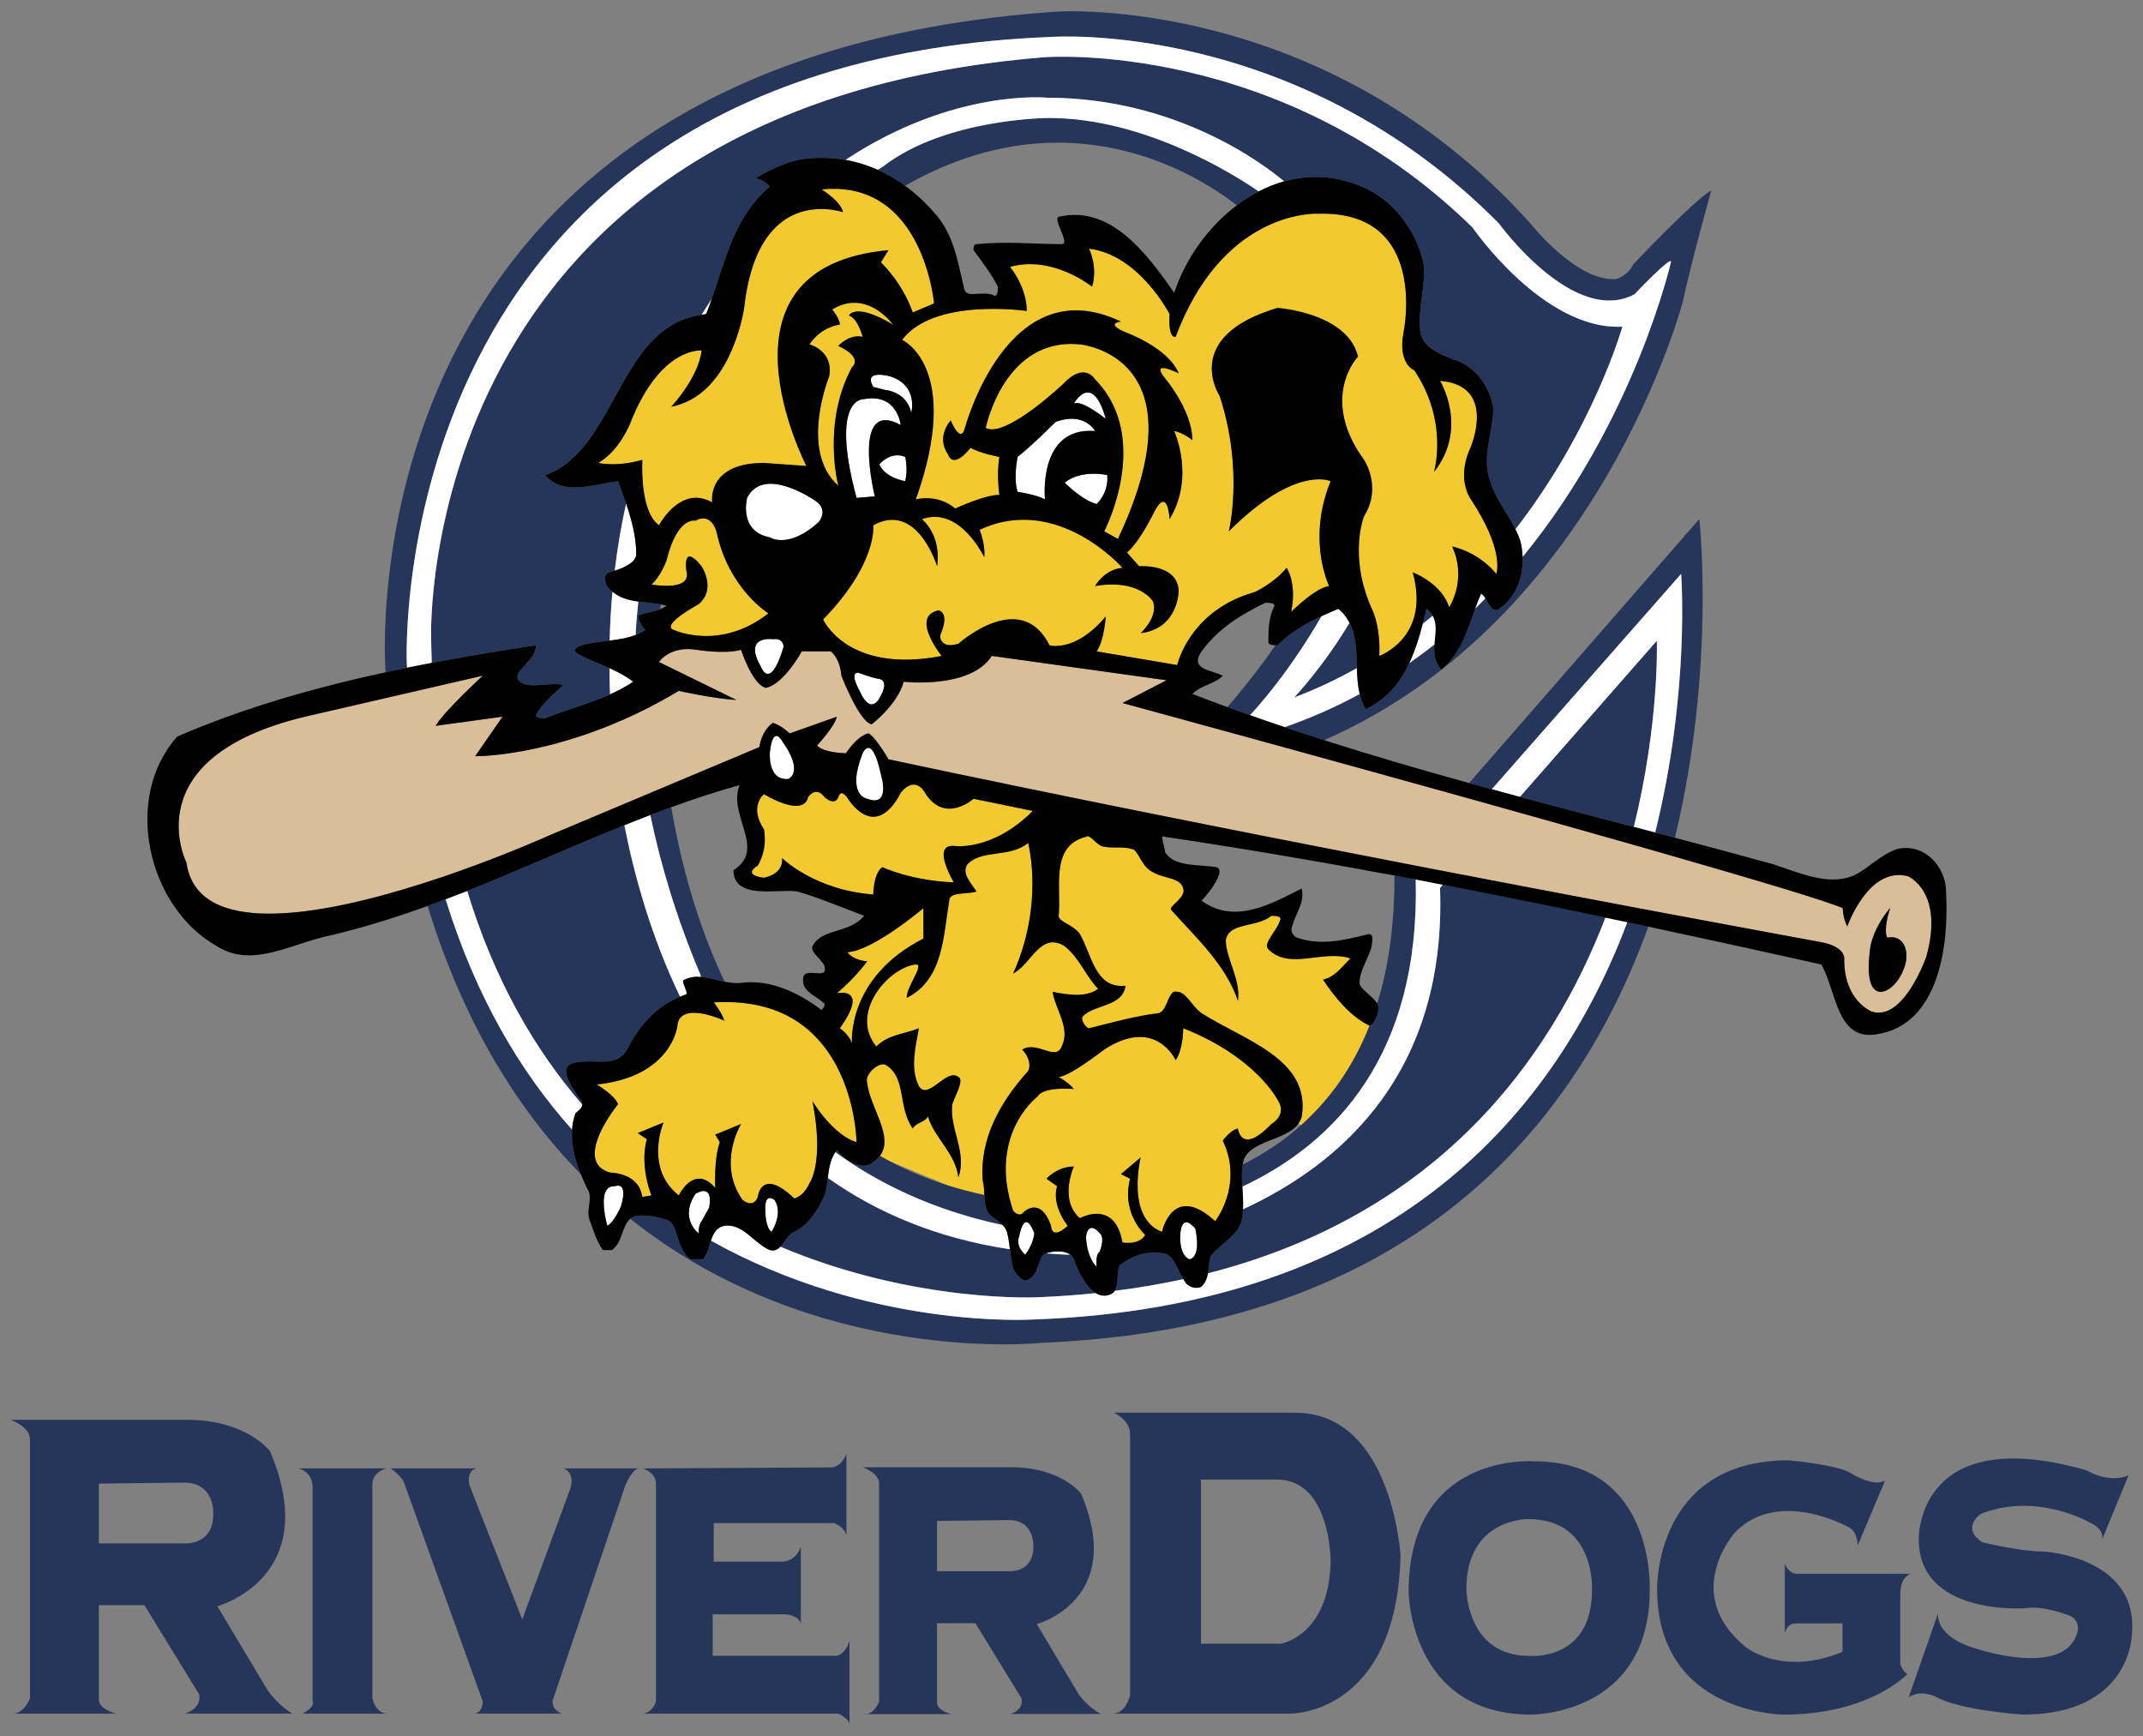
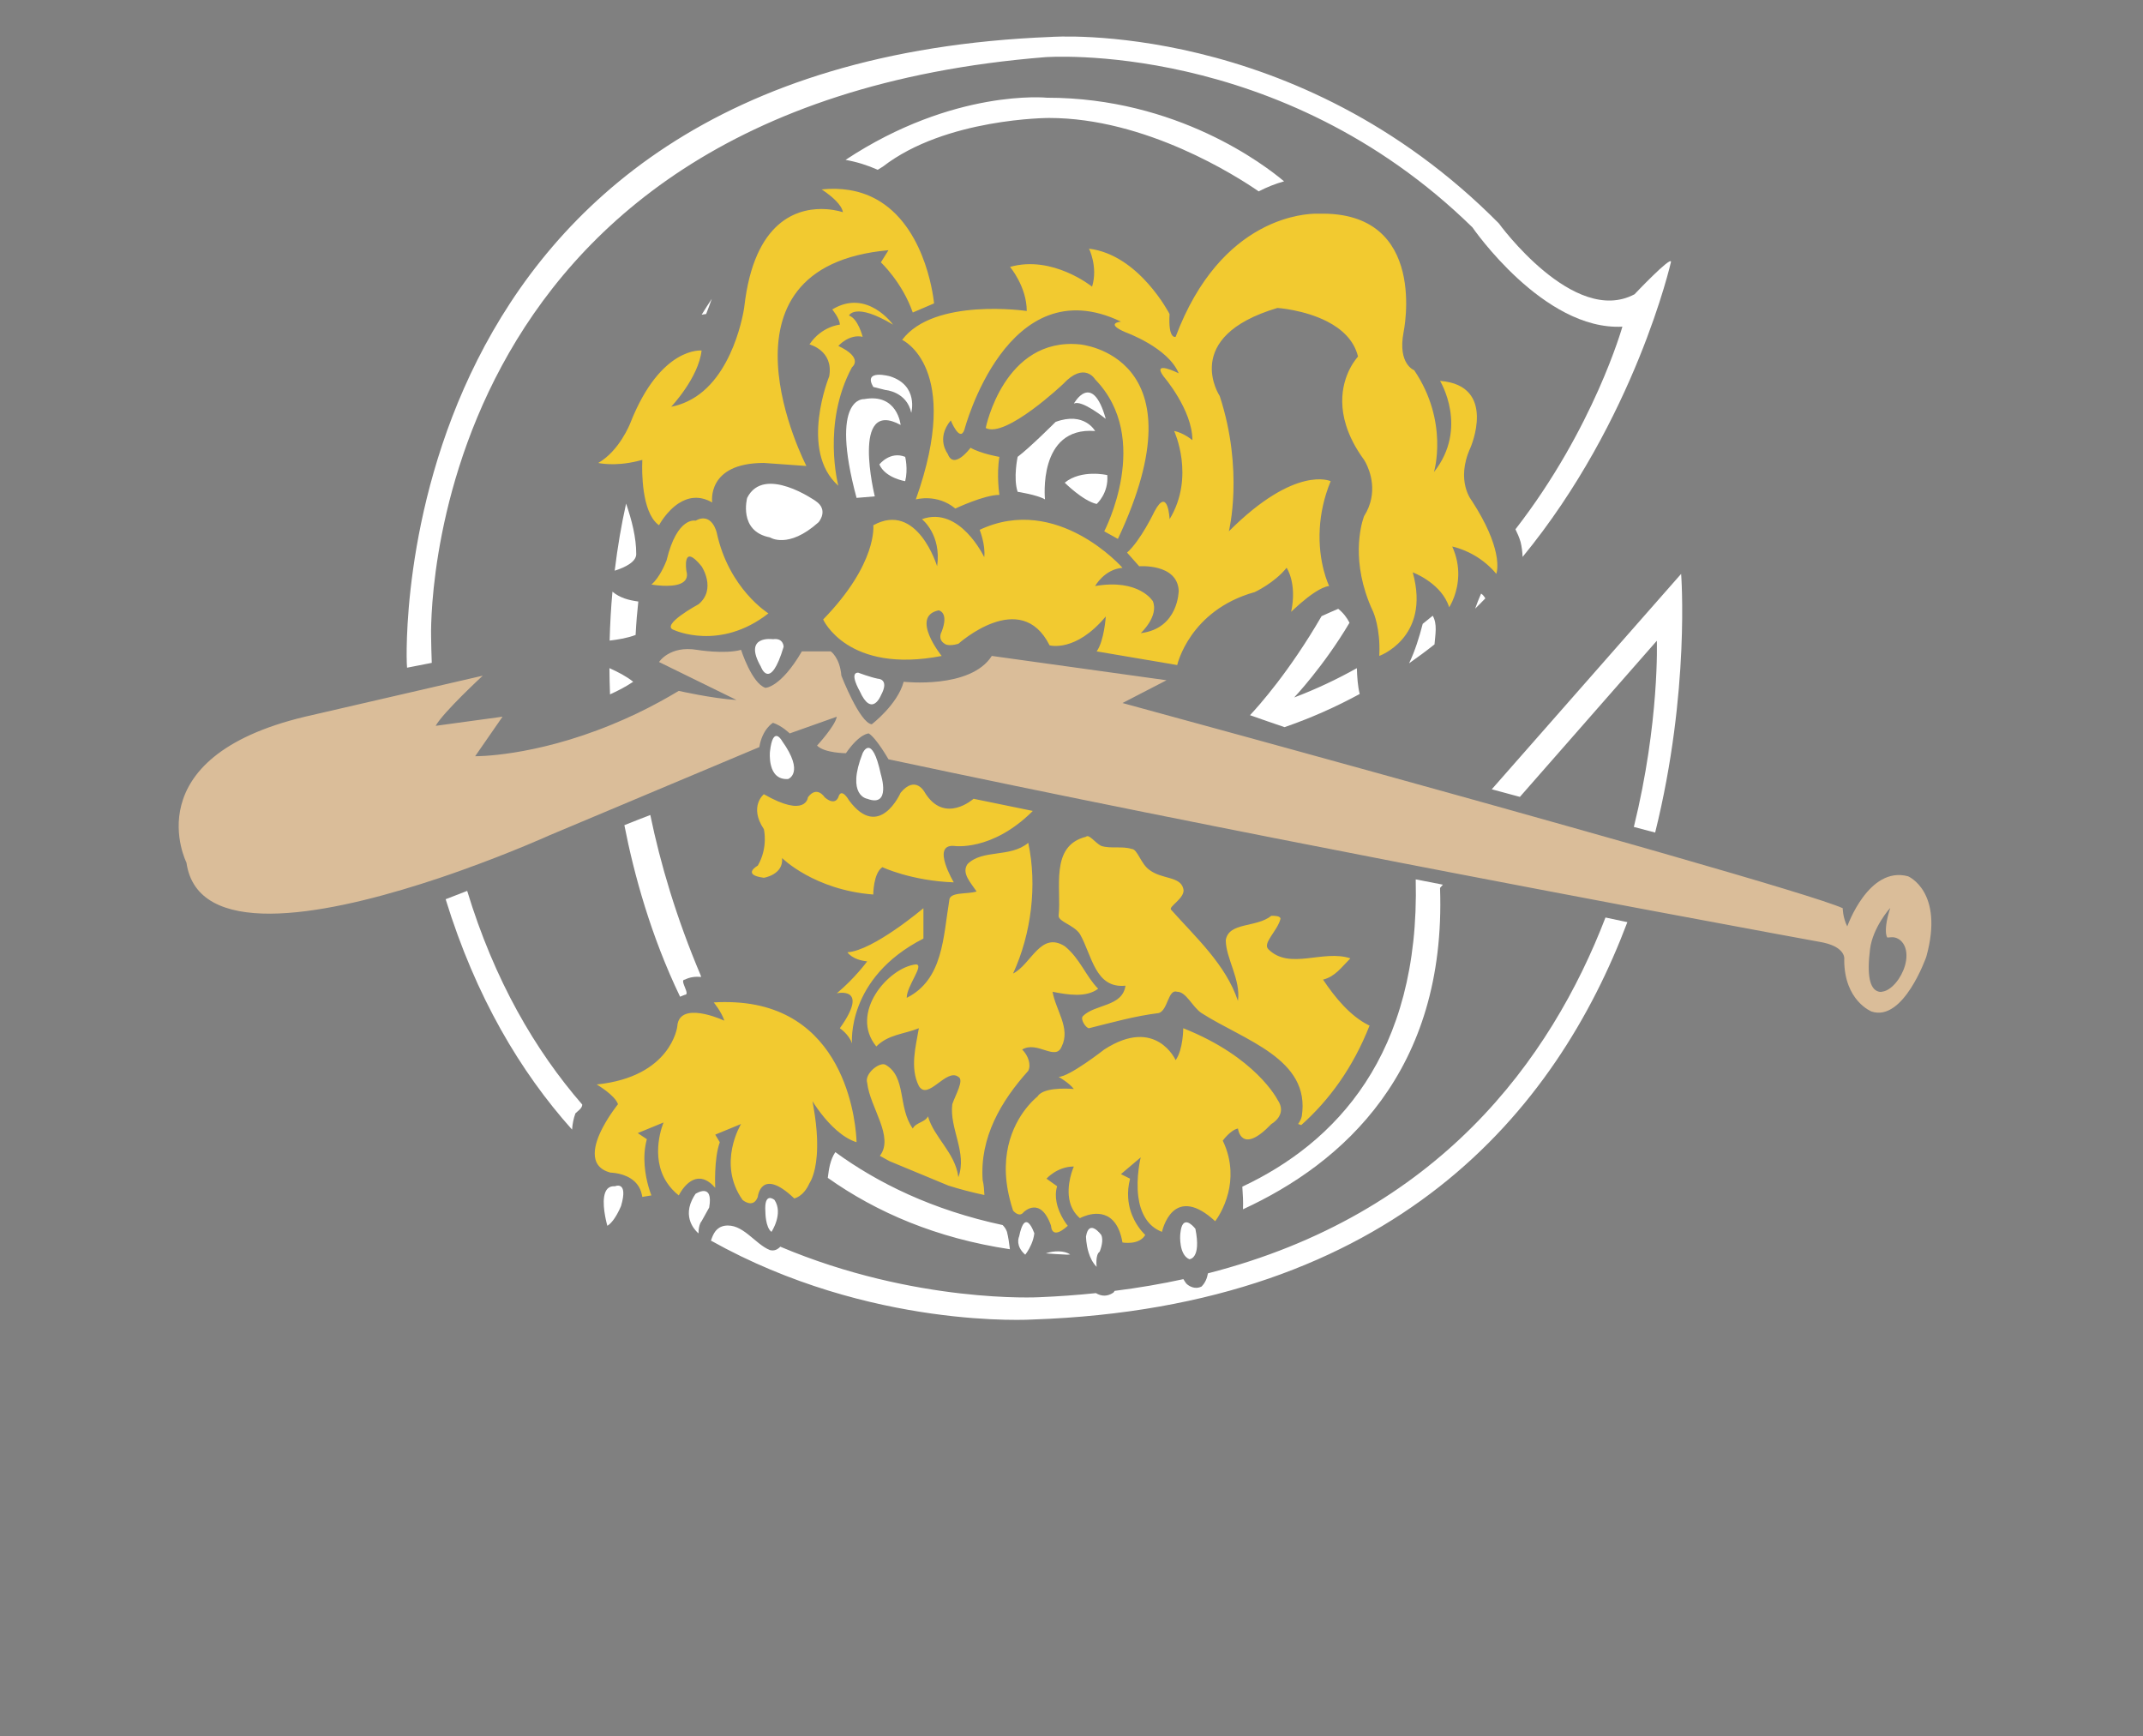
<svg xmlns="http://www.w3.org/2000/svg" version="1.1" id="Layer_1" x="0px" y="0px" width="200px" height="162px" viewBox="0 0 200 162" style="enable-background:new 0 0 200 162;" xml:space="preserve">
  <rect x="0" y="0" width="200" height="162" fill="#808080" stroke="none" />
  <path id="color3" style="fill:#DABD99;" d="M176.394,84.753c-0.017,0.019-0.071,0.084-0.154,0.186  c0.088-0.113,0.155-0.197,0.162-0.211C176.399,84.737,176.397,84.744,176.394,84.753z M179.774,89.288c0,0-2.127,6.097-5.106,5.105  c0,0-2.552-0.993-2.552-4.821c0,0,0.284-1.276-2.412-1.701c0,0-5.961-1.087-15.361-2.853c-0.639-0.12-1.288-0.242-1.957-0.368  c-0.665-0.126-1.35-0.255-2.046-0.387c-4.404-0.831-9.374-1.777-14.717-2.805c-0.92-0.178-1.85-0.356-2.79-0.538  c-0.727-0.141-1.46-0.282-2.198-0.425c-14.93-2.893-32.113-6.313-47.718-9.641c0,0-1.133-1.987-1.843-2.412c0,0-0.851,0-2.127,1.844  c0,0-1.986,0-2.696-0.709c0,0,1.702-1.843,1.843-2.695l-4.395,1.56c0,0-0.709-0.708-1.56-0.993c0,0-0.993,0.568-1.276,2.269  l-8.54,3.589l-2.001,0.841l-2.391,1.006l-6.637,2.789c0,0-3.498,1.585-8.241,3.278c-0.661,0.236-1.338,0.474-2.042,0.71  c-0.558,0.187-1.131,0.373-1.709,0.556c-9.344,2.962-20.9,5.101-21.902-1.992c0,0-4.962-9.783,11.062-13.613l7.73-1.784l1.938-0.447  l2.27-0.525l4.653-1.073c0,0-3.671,3.389-4.391,4.672c-0.001,0.002-0.004,0.006-0.005,0.008l0.006-0.001l6.235-0.851l-2.554,3.688  c0,0,5.382,0.075,12.726-2.943c0.753-0.309,1.521-0.643,2.311-1.02c0.71-0.34,1.433-0.707,2.169-1.108  c0.592-0.323,1.191-0.662,1.797-1.027c0,0,3.119,0.71,5.389,0.851l-7.232-3.545c0,0,0.992-1.559,3.545-1.134  c0,0,2.553,0.425,4.113,0c0,0,0.993,3.119,2.269,3.545c0,0,1.418,0,3.403-3.403h2.695c0,0,0.85,0.567,0.992,2.268  c0,0,1.702,4.396,2.836,4.536c0,0,2.411-1.841,2.979-3.969c0,0,6.239,0.71,8.224-2.411l16.308,2.27l-4.111,2.126  c0,0,4.57,1.244,11.326,3.099c0.177,0.049,0.356,0.097,0.535,0.147c0.01,0.003,0.018,0.005,0.027,0.007  c1.395,0.384,2.877,0.791,4.427,1.219c4.586,1.263,9.762,2.694,15.02,4.159c0.699,0.195,1.4,0.391,2.102,0.586  c0.87,0.243,1.74,0.486,2.609,0.73c3.867,1.083,7.692,2.16,11.273,3.179c0.667,0.19,1.328,0.378,1.977,0.563  c0.625,0.179,1.24,0.355,1.846,0.53c8.318,2.389,14.698,4.301,16.075,4.927c0,0,0,0.852,0.424,1.702c0,0,1.985-5.673,5.672-4.68  C178.072,81.772,181.475,83.191,179.774,89.288z M177.513,87.905c-0.243-0.284-0.579-0.446-0.922-0.446  c-0.134,0-0.265,0.024-0.454,0.031c-0.117-0.163-0.209-0.652-0.042-1.562c0.021-0.105,0.043-0.215,0.071-0.333  c0.011-0.049,0.022-0.095,0.034-0.146c0.057-0.22,0.127-0.457,0.214-0.718c0,0-0.014,0.017-0.017,0.02  c0.003-0.01,0.005-0.018,0.008-0.028c-0.016,0.018-1.621,1.816-1.879,3.838c-0.306,2.411-0.041,3.747,0.79,3.972  c0.071,0.02,0.147,0.03,0.225,0.03c0.044,0,0.088-0.018,0.133-0.024c0.012-0.002,0.023-0.004,0.035-0.006  c0.12-0.02,0.241-0.058,0.363-0.117c0.004-0.002,0.008-0.004,0.012-0.006c0.13-0.063,0.258-0.145,0.385-0.246  c0.002-0.002,0.003-0.003,0.005-0.004c0.127-0.101,0.25-0.217,0.369-0.349c0.005-0.005,0.01-0.01,0.014-0.016  c0.118-0.132,0.229-0.275,0.334-0.43c0.004-0.006,0.008-0.011,0.012-0.017c0.331-0.497,0.589-1.092,0.684-1.698  C177.997,88.936,177.865,88.316,177.513,87.905z" />
  <path id="color2" style="fill:#F2CA30;" d="M91.71,110.134c0.117,0.468,0.138,0.935,0.161,1.383  c-1.164-0.248-2.286-0.541-3.362-0.881l-5.486-2.276c-0.308-0.163-0.61-0.33-0.909-0.5c1.369-1.771-0.927-4.514-1.181-6.803  c-0.284-0.85,1.135-1.985,1.702-1.702c1.986,1.133,1.134,3.969,2.552,5.956c0.284-0.567,1.135-0.567,1.418-1.135  c0.568,1.985,2.553,3.404,2.836,5.673c0.851-2.269-0.85-4.538-0.567-6.806c0.283-0.851,1.135-2.269,0.567-2.554  c-1.134-0.849-2.836,2.271-3.687,0.852c-0.85-1.701-0.284-3.688,0-5.389c-1.417,0.568-2.836,0.568-3.97,1.701  c-2.553-3.118,1.133-7.373,3.686-7.657c0.851,0-0.85,1.986-0.85,3.12c3.403-1.701,3.403-5.672,3.97-9.076  c0-0.85,1.701-0.566,2.552-0.85c-0.567-0.852-1.418-1.703-0.851-2.552c1.418-1.417,3.971-0.567,5.673-1.987  c0.851,3.972,0.283,8.509-1.418,12.196c1.702-0.851,2.553-3.971,4.822-2.552c1.418,1.135,1.986,2.836,3.121,3.972  c-1.134,0.849-2.836,0.565-4.255,0.282c0.284,1.703,1.702,3.403,0.851,5.105c-0.567,1.419-2.269-0.565-3.687,0.286  c0.567,0.565,0.851,1.417,0.567,1.985C93.412,102.76,91.427,106.163,91.71,110.134z M123.476,91.416  c1.133-0.285,1.701-1.135,2.551-1.985c-2.551-0.852-5.673,1.133-7.656-0.852c-0.568-0.567,0.849-1.702,1.134-2.836  c0-0.284-0.569-0.284-0.852-0.284c-1.418,1.135-3.97,0.567-4.255,2.269c0,1.702,1.419,3.688,1.135,5.672  c-1.135-3.403-3.971-5.955-6.24-8.509c-0.284-0.284,1.418-1.132,1.134-1.984c-0.284-1.135-1.984-0.852-3.121-1.704  c-0.85-0.565-1.133-1.982-1.701-1.982c-0.85-0.284-1.985,0-2.836-0.284c-0.568-0.287-1.135-1.135-1.418-0.852  c-3.404,0.852-2.269,4.821-2.553,7.373c0,0.567,1.418,0.852,1.985,1.701c1.134,1.987,1.418,5.108,4.255,4.823  c-0.283,1.985-2.837,1.702-3.971,2.837c-0.284,0.282,0.284,1.132,0.567,1.132c2.27-0.567,4.254-1.132,6.524-1.417  c0.851-0.284,0.851-2.268,1.703-1.986c0.85,0,1.418,1.419,2.269,1.986c3.969,2.553,10.209,4.254,9.359,9.642  c-0.067,0.273-0.187,0.507-0.342,0.713l0.294,0.101c2.595-2.313,4.827-5.343,6.381-9.301c-0.034,0.001-0.068,0.004-0.093-0.022  C126.028,94.82,124.61,93.116,123.476,91.416z M59.448,43.04c0.165-0.04,0.325-0.073,0.498-0.123c0,0-0.216,3.666,0.952,5.451  c0.171,0.261,0.371,0.484,0.607,0.647c0,0,0.688-1.315,1.856-2.061c0.821-0.524,1.877-0.769,3.107-0.066  c0,0-0.566-3.687,4.822-3.687l3.97,0.284c0,0-9.643-18.577,7.658-20.137l-0.708,1.135c0,0,1.985,1.843,2.977,4.68l1.986-0.851  c0,0-0.577-6.708-5.019-9.498c-0.82-0.515-1.772-0.896-2.878-1.077c-0.787-0.128-1.648-0.16-2.597-0.061  c0,0,0.763,0.473,1.346,1.074c0.321,0.332,0.59,0.701,0.64,1.053c0,0-0.617-0.22-1.534-0.283c-2.294-0.158-6.468,0.675-7.576,8.398  c-0.039,0.267-0.076,0.535-0.107,0.819c0,0-0.934,6.667-5.272,8.712c-0.474,0.224-0.976,0.408-1.535,0.506  c0,0,2.552-2.694,2.836-5.246c0,0-0.934-0.1-2.218,0.663c-1.32,0.784-3.01,2.478-4.448,6.143c0,0-0.993,2.552-2.978,3.687  C55.832,43.2,57.309,43.555,59.448,43.04z M139.612,51.626c-0.231-1.099-0.826-2.696-2.24-4.88c0,0-1.559-1.844-0.141-4.964  c0,0,2.552-5.814-2.836-6.24c0,0,2.694,4.397-0.568,8.509c0,0,1.418-4.679-1.843-9.5c0,0-1.56-0.568-0.993-3.546  c0,0,2.411-11.345-7.941-11.061c0,0-0.307-0.02-0.836,0.027c-0.612,0.054-1.52,0.197-2.593,0.561  c-0.645,0.218-1.348,0.516-2.082,0.923c-2.648,1.466-5.699,4.342-7.82,9.977c0,0-0.709,0.284-0.567-2.127  c0,0-2.835-5.531-7.516-6.098c0,0,0.852,1.702,0.284,3.545c0,0-3.687-2.978-7.657-1.844c0,0,1.56,1.844,1.56,4.113  c0,0-8.651-1.276-11.628,2.695c0,0,5.672,2.552,1.276,14.89c0,0,1.986-0.568,3.687,0.851c0,0,2.695-1.277,4.113-1.277  c0,0-0.284-1.843,0-3.545c0,0-1.702-0.284-2.694-0.851c0,0-1.56,2.127-2.127,0.567c0,0-1.134-1.418,0.284-3.12  c0,0,0.851,2.127,1.277,0.851c0,0,3.97-15.174,14.605-10.069c0,0-1.56,0.142,0.426,0.993c0,0,3.97,1.418,4.963,3.829  c0,0-2.552-1.277-1.418,0.283c0,0,2.695,3.12,2.695,5.956c0,0-0.852-0.709-1.701-0.851c0,0,1.984,4.255-0.426,8.225  c0,0-0.142-3.12-1.418-0.709c0,0-1.276,2.695-2.552,3.829l1.135,1.276c0,0,3.545-0.284,3.686,2.269c0,0,0,3.545-3.545,3.971  c0,0,1.702-1.56,1.133-2.978c0,0-1.274-2.128-5.388-1.418c0,0,0.851-1.56,2.554-1.701c0,0-6.1-6.949-13.331-3.545  c0,0,0.567,1.417,0.426,2.552c0,0-2.27-4.822-5.815-3.545c0,0,1.843,1.418,1.419,4.396c0,0-1.844-6.097-5.957-3.829  c0,0,0.426,3.545-4.679,8.793c0,0,2.268,5.105,11.06,3.403c0,0-2.977-3.687-0.284-4.255c0,0,0.993,0.143,0.284,1.986  c0,0-0.424,0.708,0.284,1.134c0,0,0.284,0.284,1.276,0c0,0,5.815-5.246,8.509,0.142c0,0,2.411,0.709,5.248-2.695  c0,0-0.143,2.269-0.851,3.262l7.516,1.276c0,0,1.134-5.106,7.231-6.808c0,0,1.843-0.851,2.979-2.269c0,0,0.993,1.418,0.425,4.113  c0,0,0.363-0.36,0.874-0.8c0.777-0.668,1.902-1.526,2.672-1.611c0,0-1.071-2.163-0.874-5.401c0.079-1.31,0.361-2.791,1.014-4.384  c0,0-3.26-1.56-9.5,4.68c0,0,1.417-5.672-0.851-12.621c0,0-3.688-5.53,5.387-8.224c0,0,2.505,0.166,4.648,1.268  c1.314,0.677,2.492,1.706,2.87,3.269c0,0-0.097,0.106-0.236,0.291c-0.563,0.749-1.874,2.955-0.875,6.138  c0.309,0.985,0.832,2.058,1.678,3.214c0,0,0.062,0.095,0.152,0.265c0.376,0.718,1.225,2.803-0.152,4.982c0,0-1.202,2.955,0.14,7.134  c0.185,0.579,0.417,1.179,0.711,1.8c0,0,0.685,1.522,0.569,4.013c-0.002,0.035,0,0.064-0.002,0.099c0,0,1.142-0.41,2.119-1.527  c1.029-1.178,1.875-3.144,1.001-6.273c0,0,2.364,0.872,3.245,2.848c0.06,0.133,0.112,0.271,0.157,0.413c0,0,0.243-0.365,0.469-0.986  c0.372-1.023,0.698-2.744-0.184-4.685c0,0,1.657,0.308,3.194,1.622c0.315,0.271,0.628,0.568,0.918,0.931  C139.642,53.553,139.893,52.953,139.612,51.626z M104.331,50.29c8.084-17.159-3.545-18.151-3.545-18.151  c-7.09-0.709-8.792,7.8-8.792,7.8c1.843,0.993,7.233-4.113,7.233-4.113c1.985-2.127,2.977-0.425,2.977-0.425  c5.388,5.531,0.851,14.181,0.851,14.181L104.331,50.29z M83.344,30.296c0,0-2.412-3.404-5.672-1.418c0,0,0.709,0.851,0.709,1.418  c0,0-1.702,0.141-2.836,1.843c0,0,2.269,0.568,1.843,2.978c0,0-2.836,6.949,0.852,10.211c0,0-1.561-5.814,1.276-11.062  c0,0,1.134-0.85-1.276-1.985c0,0,0.993-1.135,2.269-0.851c0,0-0.425-1.702-1.276-1.986C79.232,29.444,79.798,28.168,83.344,30.296z   M65.192,56.389c0,0-3.687,1.984-2.268,2.41c0,0,4.254,1.987,8.791-1.559c0,0-3.687-2.269-4.821-7.517c0,0-0.426-1.985-1.986-1.133  c0,0-1.702-0.426-2.694,3.687c0,0-0.01,0.026-0.021,0.056c-0.101,0.262-0.633,1.576-1.398,2.213c0,0,0.472,0.085,1.058,0.113  c1.088,0.052,2.573-0.099,2.205-1.389c0,0-0.426-2.694,1.417-0.425C65.476,52.843,66.894,54.971,65.192,56.389z M89.016,78.938  c0,0,3.545,0.565,7.374-3.263l-5.531-1.135c0,0-2.694,2.412-4.537-0.565c0,0-0.851-1.704-2.27,0c0,0-1.985,4.536-4.821,0.708  c0,0-0.71-1.276-0.993-0.284c0,0-0.284,0.852-1.277,0c0,0-0.709-1.133-1.56,0c0,0-0.143,1.984-4.113-0.284c0,0-1.418,1.135,0,3.26  c0,0,0.425,1.704-0.567,3.404c0,0-1.56,0.852,0.567,1.133c0,0,1.843-0.282,1.702-1.841c0,0,2.978,2.977,8.509,3.403  c0,0,0-1.986,0.85-2.552c0,0,2.696,1.276,6.665,1.417C89.016,82.339,86.889,78.794,89.016,78.938z M86.18,87.585V84.75  c0,0-4.68,3.969-7.091,4.113c0,0,0.425,0.708,1.843,0.849c0,0-1.134,1.561-2.836,2.98c0,0,3.12-0.709,0.284,3.26  c0,0,0.852,0.568,1.135,1.42C79.515,97.372,78.948,91.273,86.18,87.585z M68.608,93.537c-0.633-0.034-1.293-0.039-1.998,0.007  c0,0,0.709,0.849,0.993,1.701c0,0-0.181-0.083-0.463-0.193c-0.682-0.265-1.973-0.684-2.894-0.491  c-0.57,0.12-0.998,0.473-1.041,1.251c0,0-0.567,4.678-7.515,5.389c0,0,1.702,0.993,1.986,1.843c0,0-0.776,0.957-1.403,2.136  c-0.422,0.794-0.768,1.684-0.768,2.459c-0.002,0.81,0.371,1.493,1.463,1.787c0,0,0.203,0.002,0.499,0.048  c0.759,0.117,2.142,0.539,2.439,2.026c0.013,0.064,0.03,0.125,0.039,0.194l0.172-0.029l0.678-0.112c0,0-0.515-1.229-0.633-2.81  c-0.058-0.762-0.023-1.607,0.207-2.437l-0.85-0.568l2.411-0.992c0,0-1.346,3.125,0.323,5.626c0.278,0.417,0.63,0.817,1.095,1.181  c0,0,0.058-0.119,0.163-0.289c0.424-0.687,1.65-2.239,3.24-0.42c0,0-0.141-2.694,0.426-4.254l-0.426-0.708l2.411-0.993  c0,0-2.269,3.686,0.142,7.09c0,0,0.993,0.851,1.418-0.285c0,0,0.283-2.836,3.403,0.141c0,0,0.851-0.141,1.418-1.417  c0,0,0.299-0.398,0.513-1.385c0.143-0.657,0.244-1.582,0.195-2.831c-0.032-0.826-0.135-1.799-0.334-2.929  c-0.03-0.17-0.055-0.333-0.09-0.512c0,0,0.31,0.522,0.827,1.184c0.751,0.962,1.942,2.225,3.285,2.645c0,0-0.001-0.034-0.002-0.082  C79.905,105.481,79.3,94.118,68.608,93.537z M110.429,95.952c0,0,0,1.987-0.709,2.978c0,0-1.843-4.11-6.665-0.991  c0,0-3.261,2.55-4.254,2.55c0,0,0.993,0.568,1.418,1.135c0,0-2.422-0.241-3.236,0.509l-0.065,0.067  c-0.038,0.042-0.074,0.084-0.102,0.133c0,0-0.058,0.047-0.144,0.121c-0.15,0.131-0.407,0.377-0.713,0.737  c-1.135,1.333-2.857,4.233-1.72,8.71c0.088,0.348,0.183,0.701,0.308,1.068c0,0,0.567,0.709,0.993,0.141c0,0,1.56-1.558,2.552,1.279  c0,0,0.001,0.13,0.044,0.272c0.091,0.299,0.374,0.649,1.252-0.048c0.083-0.065,0.171-0.139,0.264-0.224c0,0-0.817-0.978-1.05-2.218  c-0.087-0.467-0.099-0.968,0.056-1.473l-0.992-0.706c0,0,0.992-1.135,2.552-1.135c0,0-0.784,1.73-0.366,3.317  c0.143,0.543,0.426,1.07,0.933,1.504c0,0,2.106-1.185,3.302,0.483c0.292,0.406,0.531,0.979,0.67,1.786c0,0,1.56,0.284,2.125-0.709  c0,0-0.553-0.486-1.011-1.369c-0.282-0.544-0.525-1.243-0.581-2.071c-0.037-0.547,0.004-1.148,0.176-1.805l-0.852-0.426l1.844-1.561  c0,0-0.457,1.838-0.225,3.657c0.091,0.713,0.295,1.416,0.666,2.011c0.347,0.555,0.837,1.015,1.545,1.281c0,0,0.248-1.172,0.994-1.88  c0.399-0.379,0.945-0.613,1.665-0.479c0.622,0.116,1.372,0.507,2.288,1.351c0.006,0.006,0.012,0.009,0.018,0.015  c0,0,0.011-0.015,0.024-0.032c0.127-0.168,0.826-1.15,1.192-2.615c0.156-0.624,0.246-1.335,0.207-2.108  c-0.044-0.858-0.245-1.789-0.715-2.762c0,0,0.709-0.993,1.418-1.133c0,0,0.284,2.55,3.12-0.424c0,0,1.56-0.852,0.566-2.271  C119.22,102.618,117.236,98.648,110.429,95.952z" />
-   <path id="color1" style="fill:#26365B;" d="M151.876,86.052c0.654,0.139,1.308,0.274,1.961,0.414  c-6.741,18.65-22.118,37.439-56.597,38.84c0,0-20.953,2.326-38.425-11.57c0.085-0.073,0.171-0.147,0.279-0.201  c0.851-0.282,2.268,0,3.12,0.286c1.134,0.284,0.851,2.834,2.269,3.686c0.284,0,0.85,0,1.134,0c0.393-0.524,0.545-1.166,0.734-1.735  c14.888,8.338,30.039,7.362,30.039,7.362C130.213,121.967,145.248,103.613,151.876,86.052z M59.319,59.252  c0.315-0.121,0.623-0.262,0.91-0.453c-0.284-0.283-0.851-1.133-0.568-1.417c0.653-0.217,1.306-0.273,1.958-0.54  c0.013-0.146,0.026-0.293,0.04-0.438c-0.69-0.133-1.4-0.176-2.087-0.27C59.468,57.058,59.379,58.1,59.319,59.252z M97.902,11.009  c0,0-9.643,0-15.504,4.538c0,0-0.172,0.099-0.482,0.298c0.897,0.402,1.754,0.899,2.56,1.488c15.255-8.698,27.347-0.987,30.946,1.823  c0.651-0.492,1.334-0.928,2.048-1.297C115.422,16.447,106.952,11.009,97.902,11.009z M156.895,53.553c0,0,0.857,10.936-2.424,24.139  c0.615,0.161,1.231,0.324,1.846,0.486c3.838-15.924,2.272-29.743,2.272-29.743l-21.482,24.638c0.705,0.195,1.41,0.389,2.116,0.581  L156.895,53.553z M92.277,113.254c-0.239-0.359-0.324-0.769-0.367-1.207l-3.401-1.411c-1.967-0.62-3.793-1.385-5.486-2.276  l-0.985-0.409c-0.146,0.169-0.315,0.332-0.538,0.481c-0.851,0.849-2.551,0-3.404-1.135c-0.055,0.069-0.09,0.145-0.137,0.216  c3.961,2.887,9.075,5.406,15.617,6.805C93.194,113.914,92.672,113.648,92.277,113.254z M65.437,91.165  c0.71,0.06,1.434,0.287,2.191,0.44c-2.57-5.379-4.091-11.107-4.981-16.28c-0.654,0.238-1.306,0.48-1.955,0.728  c0.94,4.545,2.417,9.561,4.69,14.937C65.381,90.99,65.402,91.057,65.437,91.165z M37.964,61.871c0,0-2.458-55.966,60.127-58.425  c0,0,22.879-1.701,41.787,17.396c0,0,6.996,9.642,12.668,6.617c0,0,3.402-3.593,3.402-3.025c0,0-3.328,14.725-13.849,27.536  c0.078,1.857-0.59,3.712-2.175,4.843c-0.631,0.42-0.95-0.404-1.303-0.975c-0.315,0.32-0.626,0.642-0.951,0.957  c-0.749,2.069-1.282,4.069-3.135,5.691c-0.688-0.689-0.725-1.517-0.657-2.353c-0.764,0.608-1.558,1.193-2.371,1.765  c-0.859,1.812-2.095,3.366-4.062,4.275c-0.264-0.439-0.432-0.916-0.55-1.411c-2.182,1.188-4.516,2.231-7.01,3.094  c1.228,0.413,2.457,0.819,3.689,1.213c25.816-11.281,33.51-41.042,33.51-41.042c0.568-2.837,2.626-10.265,2.626-10.265  c-1.702,0.993-7.306,6.932-7.306,6.932c-0.424,0.993-1.56,1.348-1.56,1.348c-3.686,0.283-7.94-5.106-7.94-5.106  C123.617-0.619,98.658,1.083,98.658,1.083C31.442,5.621,35.979,62.628,35.979,62.628c0.002,0.036,0.006,0.069,0.009,0.105  c0.667-0.144,1.333-0.289,2.002-0.425C37.983,62.161,37.971,62.019,37.964,61.871z M119.035,60.215  c-1.805,2.623-3.77,4.945-4.488,5.771c0.702,0.258,1.408,0.505,2.112,0.755c0.8-0.85,3.682-4.063,6.681-9.242  c-1.452,0.671-2.862,1.463-4.12,2.719C119.168,60.218,119.1,60.216,119.035,60.215z M53.39,105.412  c-4.817-5.38-8.99-12.385-11.798-21.498c-0.559,0.212-1.119,0.423-1.683,0.628c3.388,11.037,8.495,19.119,14.294,25.03  C53.645,108.204,53.287,106.782,53.39,105.412z M128.608,94.383l0.807,0.766l-7.185,10.115l-0.788-0.273  c-1.695,1.511-3.542,2.72-5.46,3.678c-0.112,0.642-0.088,1.343-0.04,2.068c8.644-4.064,16.59-12.259,16.183-28.676  c-0.66-0.125-1.324-0.242-1.984-0.365c0.016,4.636-0.568,8.58-1.602,11.932c0.013,0.019,0.03,0.037,0.043,0.056  C128.65,93.894,128.65,94.138,128.608,94.383z M121.441,104.992l0.788,0.273l7.185-10.115l-0.807-0.766  c-0.114,0.658-0.538,1.306-0.785,1.308C126.268,99.649,124.036,102.678,121.441,104.992z M91.91,112.048  c-0.017-0.173-0.029-0.35-0.039-0.53c-1.164-0.248-2.286-0.541-3.362-0.881L91.91,112.048z M82.113,107.861  c-0.024,0.031-0.05,0.061-0.075,0.091l0.985,0.409C82.715,108.198,82.413,108.031,82.113,107.861z M53.139,99.356  c1.702-0.852,4.254,0.568,5.388-1.417c1.066-2.134,2.643-4.002,4.945-4.927c-2.729-5.679-4.299-11.406-5.2-16.007  c-4.902,1.976-9.719,4.167-14.67,6.131c2.538,8.347,6.329,14.859,10.741,19.943c0.004-0.096-0.011-0.2-0.07-0.318  C53.422,101.625,52.287,99.925,53.139,99.356z M108.445,116.942c-1.419-0.287-2.837,0.284-3.971,1.132  c-0.26,0.521-0.051,1.749-0.45,2.388c2.236-0.282,4.376-0.648,6.419-1.095C109.788,118.275,109.449,116.942,108.445,116.942z   M100.218,117.507c-0.063-0.189-0.188-0.331-0.345-0.442c-0.161,0.012-0.269,0.018-0.269,0.018  c-0.675-0.028-1.339-0.069-1.993-0.121c-0.775,0.108-0.548,2.253-1.931,2.532c-0.284,0-0.851-0.568-1.135-1.135  c-0.148-0.594-0.22-1.188-0.294-1.783c-6.85-1.028-12.436-3.436-16.997-6.661c-0.094,0.78-0.186,1.552-0.577,2.203  c-0.567,1.135-1.418,2.271-2.553,2.836c-0.54,0.18-0.853,0.931-1.3,1.383c12.639,5.338,24.132,4.716,24.132,4.716  c1.832-0.075,3.604-0.205,5.322-0.384C101.333,120.105,100.591,118.625,100.218,117.507z M134.395,82.858  c0.598,17.134-9.09,25.708-18.392,29.99c-0.022,0.425-0.068,0.848-0.185,1.256c-0.567,1.417-1.985,1.985-2.837,3.12  c-0.159,0.477-0.144,1.043-0.247,1.599c21.522-5.508,32.006-19.97,37.101-33.205c-5.047-1.062-10.1-2.086-15.174-3.065  L134.395,82.858z M133.118,56.813c-0.107,0.465-0.219,0.934-0.34,1.403c0.315-0.251,0.629-0.502,0.934-0.757  C133.578,57.227,133.391,57.009,133.118,56.813z M120.782,65.086c2.077-0.787,4.021-1.712,5.849-2.735  c-0.051-1.494-0.05-2.999-0.685-4.238C123.524,62.198,120.782,65.086,120.782,65.086z M48.317,63.337  c0.567,1.134,2.836,0.284,4.253,0.567c-0.85,0.852-1.984,1.701-2.552,2.837c0,0.284,0.568,0.284,0.85,0.284  c2.057-0.824,4.114-1.354,6.063-2.228c-0.033-0.829-0.049-1.642-0.055-2.448c-0.957-0.432-1.961-0.817-2.888-1.281  c-0.85-0.567,0.284-0.85,0.284-0.85c0.845-0.242,1.741-0.331,2.623-0.439c0.041-1.566,0.128-3.089,0.262-4.564  c-0.219-0.184-0.426-0.402-0.617-0.669c0-0.283-0.283-0.85,0.284-1.134c0.176-0.044,0.36-0.098,0.544-0.156  c0.264-2.19,0.622-4.279,1.063-6.263c-0.237-0.697-0.495-1.394-0.756-2.09c-2.27,0.284-5.106,1.418-6.808-0.567  c1.701-0.567,2.836-1.702,3.972-3.12c3.322-4.431,4.765-11.01,10.642-11.846c0.313-0.51,0.629-1.002,0.945-1.482  c1.337-3.823,2.149-7.72,5.43-10.496c0,0-0.851-0.851-1.418-0.709c0,0,2.411-1.56,4.537-1.843c1.361-0.181,2.677-0.141,3.937,0.081  c10.112-6.684,18.8-5.801,18.8-5.801c12.149,0,20.336,6.294,22.125,7.803c2.05-0.57,4.248-0.585,6.474,0.185  c3.403,1.135,5.672,3.971,6.524,7.374c0.283,2.269-0.567,4.254-0.284,6.523c0.284,1.418,1.701,1.986,3.119,2.552  c1.984,0.567,3.403,2.553,3.687,4.538c0,2.269-1.134,4.537-0.284,6.806c0.451,1.581,1.614,2.983,2.358,4.489  c7.324-9.434,9.98-18.907,9.98-18.907c-7.374,0.379-13.993-9.264-13.993-9.264C119.458,3.635,97.524,5.337,97.524,5.337  C38.72,10.064,40.234,59.414,40.234,59.414c0.01,0.828,0.034,1.638,0.062,2.444c3.242-0.616,6.493-1.156,9.723-1.64  C50.019,61.635,48.033,62.486,48.317,63.337z M154.627,59.792l-12.781,14.571c3.53,0.947,7.076,1.873,10.635,2.805  C154.894,67.355,154.627,59.792,154.627,59.792z M27.281,159.909H17.26c1.702-0.566,1.323-1.796,1.323-1.796l-5.104-8.319H9.225  v8.792c0,0.944,1.606,1.323,1.606,1.323H1.095c1.134,0.094,1.701-1.417,1.701-1.417v-24.203c0-1.134-1.795-1.797-1.795-1.797h16.449  c5.578,0,7.752,2.933,7.752,2.933c5.011,11.816-4.916,14.462-4.916,14.462l4.633,7.752  C25.958,159.154,27.281,159.909,27.281,159.909z M17.165,138.354l-7.941,0.094v5.579h8.036c0,0,2.648,0.188,2.648-2.742  C19.908,141.285,20.097,138.354,17.165,138.354z M34.751,158.492v-19.949c0-1.228,1.323-1.512,1.323-1.512h-8.225  c1.418,0.377,1.324,1.796,1.324,1.796v19.854c0.283,0.662-0.946,1.229-0.946,1.229h7.942  C35.034,159.909,34.751,158.492,34.751,158.492z M53.186,139.016l-4.443,12.102l-4.916-12.481c0,0-0.378-1.417,0.661-1.606h-8.035  c0,0,1.134,0.758,1.323,1.512l7.279,20.232c0,0,0,1.227-0.946,1.133h8.32c0,0-0.946-0.285-0.851-1.229l6.807-20.137  c0,0,0.662-1.512,1.229-1.512h-6.996C52.618,137.031,53.753,137.408,53.186,139.016z M78.05,154.521H66.515v-3.877h6.807  c0,0,1.324,0.095,1.418,0.944v-7.278c0,0-0.283,1.23-1.607,1.419H66.61v-3.593h11.25c0,0,1.04,0.378,1.134,1.228v-7.752  c0,0-0.283,1.135-1.323,1.323l-17.679,0.096c0,0,1.229,0.377,1.229,1.417v20.328c0,0-0.284,1.04-1.229,1.133h18.247  c0,0,1.039,0.473,1.039,1.04v-7.846C79.278,153.102,78.995,154.33,78.05,154.521z M102.739,159.943h-8.431  c1.338-0.431,1.019-1.465,1.019-1.465l-4.295-6.999h-3.579v7.395c0,0.796,1.352,1.085,1.352,1.085h-8.192  c0.954,0.11,1.431-1.164,1.431-1.164v-20.362c0-0.955-1.512-1.512-1.512-1.512h13.841c4.694,0,6.523,2.467,6.523,2.467  c4.216,9.942-4.136,12.168-4.136,12.168l3.897,6.525C101.531,159.351,102.739,159.943,102.739,159.943z M94.133,141.852  l-6.681,0.079v4.693h6.761c0,0,2.228,0.161,2.228-2.305C96.442,144.319,96.599,141.852,94.133,141.852z M130.709,145.162  c-0.379,14.935-10.306,14.747-10.306,14.747h-16.546c1.23,0,1.608-1.702,1.608-1.702v-24.391c0-1.324-1.513-1.984-1.513-1.984  h16.922C129.951,131.832,130.709,145.162,130.709,145.162z M124.184,145.635c0,0,0-7.565-5.01-7.565h-7.185l0.094,0.094v15.222h7.47  C119.552,153.386,124.09,152.629,124.184,145.635z M153.965,148.376c0,11.721-11.061,11.626-11.061,11.626  c-11.346,0-11.441-11.437-11.441-11.437c0-13.141,11.724-12.197,11.724-12.197C154.532,136.369,153.965,148.376,153.965,148.376z   M142.619,141.758c0,0-5.766-0.095-5.766,6.522c0,0,0,6.242,5.861,6.242c0,0,5.862,0.566,5.862-6.145  C148.576,148.376,148.954,141.758,142.619,141.758z M177.345,155.277v-6.525c0-1.606,0.946-1.89,0.946-1.89h-10.682  c-0.756-0.094-1.04-0.946-1.04-0.946v6.524c0.188-0.946,0.945-0.946,0.945-0.946h4.443v2.649c-5.673,2.363-9.075-0.473-9.075-0.473  c-6.052-5.012-0.946-10.685-0.946-10.685c4.066-4.159,10.588-0.471,10.588-0.471c0.851,0.379,0.851,1.701,0.851,1.701l2.553-6.051  c-1.135,0.662-3.31-0.757-3.31-0.757c-1.418-0.755-5.672-1.133-5.672-1.133c-12.573,0-12.29,12.005-12.29,12.005  c0,11.724,11.818,11.724,11.818,11.724c8.036,0,11.533-3.78,11.533-3.78C177.535,155.939,177.345,155.277,177.345,155.277z   M190.706,144.783c-2.175,0-5.673-0.852-5.673-0.852c-2.079-1.325-0.188-2.647-0.188-2.647c5.2-2.079,10.115,0.757,10.115,0.757  c1.513,0.662,1.23,1.606,1.23,1.606l2.457-5.956c-1.984,0.757-3.875-0.471-3.875-0.471c-15.788-4.539-15.694,6.238-15.694,6.238  c-0.19,7.375,9.928,6.619,9.928,6.619c1.701-0.284,4.064,0.662,4.064,0.662c1.041,0.379,0.852,1.417,0.852,1.417  c-1.04,4.538-9.454,1.703-9.454,1.703c-3.97-1.134-3.593-3.309-3.593-3.309l-2.742,7.846c1.039-0.757,2.458-0.094,2.458-0.094  c2.269,1.322,8.225,1.701,8.225,1.701c9.831,0,10.116-7.184,10.116-7.184C199.876,145.256,190.706,144.783,190.706,144.783z" />
  <path id="fill" style="fill:#FFFFFF;" d="M125.946,58.113c-2.422,4.084-5.164,6.973-5.164,6.973  c2.077-0.787,4.021-1.712,5.849-2.735c0.028,0.825,0.08,1.642,0.264,2.411c-2.182,1.188-4.516,2.231-7.01,3.094  c-1.077-0.363-2.153-0.735-3.227-1.116c0.8-0.85,3.682-4.063,6.681-9.242c0.515-0.238,1.033-0.462,1.553-0.685  C125.37,57.195,125.701,57.636,125.946,58.113z M137.42,21.22c0,0,6.619,9.643,13.993,9.264c0,0-2.656,9.473-9.98,18.907  c0.191,0.387,0.362,0.778,0.478,1.183c0.114,0.458,0.169,0.927,0.189,1.396c10.522-12.811,13.849-27.536,13.849-27.536  c0-0.568-3.402,3.025-3.402,3.025c-5.673,3.025-12.668-6.617-12.668-6.617C120.97,1.745,98.092,3.446,98.092,3.446  C35.507,5.905,37.964,61.871,37.964,61.871c0.007,0.148,0.019,0.29,0.026,0.437c0.768-0.156,1.536-0.305,2.305-0.451  c-0.028-0.806-0.052-1.616-0.062-2.444c0,0-1.513-49.35,57.291-54.077C97.524,5.337,119.458,3.635,137.42,21.22z M66.427,27.887  c-0.316,0.48-0.632,0.973-0.945,1.482c0.141-0.02,0.273-0.053,0.419-0.066C66.089,28.834,66.262,28.361,66.427,27.887z   M137.672,56.796c0.325-0.315,0.636-0.637,0.951-0.957c-0.124-0.2-0.252-0.37-0.399-0.443  C138.016,55.864,137.84,56.331,137.672,56.796z M133.712,57.459c-0.305,0.255-0.619,0.506-0.934,0.757  c-0.325,1.266-0.722,2.525-1.27,3.682c0.813-0.572,1.606-1.157,2.371-1.765C133.954,59.188,134.156,58.234,133.712,57.459z   M112.734,118.825c-0.08,0.434-0.23,0.863-0.603,1.237c-0.568,0.282-1.134,0-1.419-0.284c-0.097-0.13-0.186-0.269-0.27-0.411  c-2.044,0.447-4.183,0.813-6.419,1.095c-0.037,0.058-0.07,0.119-0.117,0.166c-0.584,0.39-1.133,0.338-1.627,0.043  c-1.717,0.179-3.49,0.308-5.322,0.384c0,0-11.493,0.622-24.132-4.716c-0.256,0.259-0.555,0.421-0.968,0.317  c-1.418-0.565-2.553-2.55-4.254-2.266c-0.763,0.152-1.032,0.718-1.252,1.382c14.888,8.338,30.039,7.362,30.039,7.362  c33.823-1.167,48.858-19.52,55.486-37.081c-0.68-0.145-1.36-0.289-2.041-0.432C144.741,98.855,134.257,113.317,112.734,118.825z   M41.591,83.914c2.808,9.113,6.981,16.117,11.798,21.498c0.038-0.515,0.13-1.024,0.315-1.518c0.224-0.224,0.62-0.451,0.638-0.815  c-4.412-5.084-8.202-11.596-10.741-19.943C42.935,83.401,42.264,83.66,41.591,83.914z M63.915,91.416  c0.505-0.253,1.01-0.294,1.522-0.251c-0.035-0.108-0.056-0.175-0.056-0.175c-2.273-5.376-3.75-10.392-4.69-14.937  c-0.81,0.31-1.617,0.628-2.42,0.952c0.901,4.601,2.471,10.328,5.2,16.007c0.148-0.06,0.289-0.128,0.443-0.18  C64.483,92.833,63.348,91.416,63.915,91.416z M156.895,53.553l-17.672,20.101c0.874,0.238,1.748,0.476,2.624,0.71l12.781-14.571  c0,0,0.267,7.563-2.146,17.376c0.662,0.174,1.326,0.348,1.989,0.523C157.751,64.488,156.895,53.553,156.895,53.553z M56.932,64.797  c0.738-0.332,1.462-0.709,2.163-1.176c-0.646-0.517-1.416-0.91-2.218-1.272C56.883,63.155,56.899,63.968,56.932,64.797z   M58.432,46.992c-0.441,1.984-0.799,4.072-1.063,6.263c0.998-0.314,2.008-0.828,2.008-1.546  C59.378,50.137,58.966,48.564,58.432,46.992z M119.838,16.922c-1.789-1.509-9.975-7.803-22.125-7.803c0,0-8.688-0.883-18.8,5.801  c1.044,0.184,2.047,0.498,3.003,0.925c0.31-0.198,0.482-0.298,0.482-0.298c5.861-4.538,15.504-4.538,15.504-4.538  c9.05,0,17.52,5.438,19.568,6.85C118.231,17.466,119.021,17.148,119.838,16.922z M59.572,56.133  c-0.874-0.12-1.709-0.328-2.414-0.919c-0.134,1.475-0.221,2.998-0.262,4.564c0.84-0.103,1.664-0.234,2.423-0.527  C59.379,58.1,59.468,57.058,59.572,56.133z M132.125,82.062c0.407,16.417-7.539,24.612-16.183,28.676  c0.046,0.695,0.096,1.408,0.061,2.111c9.302-4.283,18.99-12.857,18.392-29.99l0.266-0.303  C133.815,82.391,132.973,82.223,132.125,82.062z M99.873,117.065c-0.547-0.39-1.545-0.346-2.207-0.123  c-0.021,0-0.035,0.017-0.055,0.02c0.654,0.052,1.317,0.093,1.993,0.121C99.604,117.083,99.713,117.077,99.873,117.065z   M77.255,109.916c4.56,3.225,10.147,5.632,16.997,6.661c-0.068-0.54-0.138-1.081-0.273-1.621c-0.087-0.26-0.235-0.458-0.404-0.636  c-6.542-1.399-11.656-3.918-15.617-6.805C77.478,108.239,77.357,109.08,77.255,109.916z M100.218,37.67  c0.709-0.426,2.979,1.418,2.979,1.418C101.92,34.55,100.218,37.67,100.218,37.67z M102.204,40.222c0,0-0.992-1.844-3.686-0.851  c0,0-2.411,2.411-3.545,3.261c0,0-0.426,1.985,0,3.262c0,0,1.843,0.284,2.552,0.71C97.524,46.604,96.815,39.796,102.204,40.222z   M99.368,45.044c0,0,1.702,1.702,2.979,1.985c0,0,1.135-0.993,0.992-2.694C103.338,44.335,100.928,43.768,99.368,45.044z   M83.059,35.117c0,0-2.551-0.709-1.559,0.993l1.134,0.284c0,0,1.986,0.142,2.412,2.127C85.046,38.52,85.754,35.968,83.059,35.117z   M80.649,37.244c0,0-3.262-0.284-0.709,9.218l1.702-0.142c0,0-2.268-9.217,2.411-6.665C84.052,39.655,83.769,36.677,80.649,37.244z   M84.478,42.633c-1.418-0.567-2.41,0.709-2.41,0.709c0.567,1.276,2.41,1.56,2.41,1.56C84.762,43.768,84.478,42.633,84.478,42.633z   M76.112,46.746c0,0-4.822-3.404-6.381-0.284c0,0-0.852,3.12,2.127,3.687c0,0,1.701,1.135,4.538-1.417  C76.395,48.731,77.387,47.596,76.112,46.746z M73.133,60.359c0,0,0-0.85-0.992-0.71c0,0-2.836-0.424-1.135,2.554  C71.006,62.203,71.857,64.613,73.133,60.359z M81.926,63.337c-0.71-0.142-1.843-0.567-1.843-0.567c-0.851,0,0.141,1.701,0.141,1.701  c1.134,2.553,1.986,0.425,1.986,0.425C83.059,63.337,81.926,63.337,81.926,63.337z M80.508,70.286  c-1.559,3.971,0.424,4.253,0.424,4.253c2.27,0.852,1.277-2.269,1.277-2.269C81.358,68.301,80.508,70.286,80.508,70.286z   M72.991,69.15c0,0-0.85-1.56-1.134,0.993c0,0-0.284,2.696,1.701,2.552C73.559,72.695,75.119,72.13,72.991,69.15z M57.393,110.699  c-0.642-0.05-0.918,0.388-1.011,0.973c-0.175,1.095,0.302,2.718,0.302,2.718c0.484-0.292,0.897-1.038,1.113-1.486  c0.1-0.208,0.162-0.358,0.162-0.358C58.669,110.134,57.393,110.699,57.393,110.699z M64.908,111.41  c-0.135,0.196-0.236,0.384-0.324,0.567c-0.923,1.934,0.607,3.12,0.607,3.12c0-0.852,0.284-1.135,0.284-1.135l0.589-1.058  l0.121-0.218C66.61,110.275,64.908,111.41,64.908,111.41z M71.999,114.955c0,0,1.134-1.701,0.284-2.977c0,0-0.993-0.852-0.851,1.132  C71.432,113.111,71.432,114.531,71.999,114.955z M95.31,114.639c-0.068,0.192-0.134,0.429-0.197,0.743c0,0-0.307,0.627,0.232,1.343  c0.089,0.118,0.195,0.238,0.336,0.359c0,0,0.087-0.107,0.204-0.288c0.221-0.341,0.554-0.956,0.646-1.698  c0,0-0.068-0.201-0.176-0.426C96.119,114.18,95.686,113.575,95.31,114.639z M102.65,116.749c0.08-0.206,0.367-1.017,0.122-1.51  c0,0-1.135-1.56-1.418,0.143c0,0,0.001,0.725,0.245,1.509c0.145,0.468,0.377,0.957,0.748,1.328c0,0-0.143-1.135,0.284-1.419  C102.63,116.799,102.638,116.781,102.65,116.749z M110.164,115.057c-0.006,0.061-0.015,0.114-0.019,0.181  c0,0-0.142,1.844,0.852,2.269c0,0,1.134,0,0.566-2.836c0,0-0.016-0.021-0.041-0.051C111.318,114.37,110.345,113.289,110.164,115.057  z" />
-   <path id="outline" d="M181.618,83.191c0-2.269-1.986-4.539-4.539-3.969c-1.702,0.565-2.835,1.982-4.253,2.55  c-2.269,0.852-4.822-0.284-7.375-1.133c-3.053-0.846-6.097-1.659-9.133-2.461c-0.616-0.162-1.232-0.325-1.846-0.486  c-0.663-0.175-1.327-0.349-1.989-0.523c-3.559-0.932-7.105-1.858-10.635-2.805c-0.876-0.234-1.75-0.472-2.624-0.71  c-0.706-0.192-1.411-0.386-2.116-0.581c-4.539-1.254-9.051-2.57-13.532-4.004c-1.232-0.394-2.461-0.799-3.689-1.213  c-1.077-0.363-2.153-0.735-3.227-1.116c-0.704-0.25-1.41-0.497-2.112-0.755c-1.091-0.4-2.18-0.809-3.266-1.23  c0.851-0.852,1.983-0.852,2.836-1.702c-1.135-0.567-3.12-0.567-1.985-2.268c1.702-2.27,3.687-3.404,5.956-4.538  c0.285,0,0.85,0,0.85,0.284c-0.565,1.134-0.565,2.268-0.565,3.403c0,0.232,0.371,0.273,0.663,0.281  c0.065,0.001,0.133,0.003,0.185,0.003c1.258-1.257,2.668-2.048,4.12-2.719c0.515-0.238,1.033-0.462,1.553-0.685  c0.477,0.382,0.808,0.822,1.053,1.3c0.636,1.239,0.635,2.744,0.685,4.238c0.028,0.825,0.08,1.642,0.264,2.411  c0.118,0.495,0.287,0.972,0.55,1.411c1.967-0.908,3.204-2.463,4.062-4.275c0.548-1.157,0.945-2.415,1.27-3.682  c0.121-0.469,0.233-0.938,0.34-1.403c0.273,0.195,0.46,0.413,0.594,0.646c0.444,0.775,0.242,1.728,0.167,2.674  c-0.067,0.836-0.031,1.664,0.657,2.353c1.853-1.621,2.387-3.622,3.135-5.691c0.169-0.465,0.344-0.932,0.552-1.4  c0.147,0.073,0.275,0.243,0.399,0.443c0.353,0.571,0.672,1.395,1.303,0.975c1.585-1.132,2.253-2.987,2.175-4.843  c-0.02-0.469-0.075-0.938-0.189-1.396c-0.116-0.406-0.287-0.797-0.478-1.183c-0.744-1.507-1.907-2.909-2.358-4.489  c-0.851-2.269,0.284-4.537,0.284-6.806c-0.284-1.986-1.703-3.971-3.687-4.538c-1.418-0.567-2.836-1.134-3.119-2.552  c-0.284-2.269,0.566-4.254,0.284-6.523c-0.852-3.403-3.121-6.24-6.524-7.374c-2.226-0.77-4.424-0.755-6.474-0.185  c-0.817,0.227-1.607,0.545-2.368,0.938c-0.714,0.369-1.396,0.805-2.048,1.297c-2.683,2.028-4.788,4.997-5.843,8.162  c-2.553-3.688-5.957-8.225-10.779-7.091c-0.567,0.284,1.135,2.553,0.284,2.553c-2.553,0-5.105-0.284-7.942,0  c-0.284,0-0.284,0.283-0.284,0.566c0.851,1.135,1.702,2.269,2.27,3.404c0,0.284,0,0.85-0.284,0.85  c-1.135-0.567-2.553,0.284-2.836-0.567c-0.568-2.269-0.852-4.538-2.269-6.523c-0.962-1.225-2.059-2.298-3.264-3.178  c-0.806-0.588-1.662-1.086-2.56-1.488c-0.956-0.427-1.959-0.741-3.003-0.925c-1.259-0.223-2.575-0.263-3.937-0.081  c-2.127,0.283-4.537,1.843-4.537,1.843c0.567-0.142,1.418,0.709,1.418,0.709c-3.281,2.776-4.093,6.673-5.43,10.496  c-0.166,0.474-0.338,0.947-0.526,1.416c-0.147,0.013-0.278,0.047-0.419,0.066c-5.877,0.836-7.32,7.414-10.642,11.846  c-1.135,1.418-2.27,2.553-3.972,3.12c1.701,1.985,4.538,0.851,6.808,0.567c0.261,0.697,0.519,1.393,0.756,2.09  c0.533,1.573,0.945,3.145,0.945,4.717c0,0.718-1.011,1.232-2.008,1.546c-0.184,0.058-0.368,0.111-0.544,0.156  c-0.566,0.284-0.284,0.851-0.284,1.134c0.191,0.267,0.398,0.485,0.617,0.669c0.705,0.591,1.54,0.799,2.414,0.919  c0.687,0.094,1.397,0.137,2.087,0.27c0.187,0.036,0.373,0.076,0.555,0.128c-0.198,0.132-0.397,0.229-0.595,0.31  c-0.652,0.268-1.305,0.323-1.958,0.54c-0.283,0.284,0.285,1.134,0.568,1.417c-0.288,0.191-0.595,0.332-0.91,0.453  c-0.758,0.293-1.583,0.424-2.423,0.527c-0.882,0.109-1.778,0.197-2.623,0.439c0,0-1.134,0.284-0.284,0.85  c0.927,0.463,1.931,0.848,2.888,1.281c0.802,0.362,1.572,0.756,2.218,1.272c-0.701,0.467-1.425,0.844-2.163,1.176  c-1.949,0.875-4.005,1.404-6.063,2.228c-0.283,0-0.85,0-0.85-0.284c0.568-1.135,1.701-1.985,2.552-2.837  c-1.417-0.284-3.686,0.567-4.253-0.567c-0.284-0.851,1.702-1.702,1.702-3.12c-3.23,0.484-6.481,1.024-9.723,1.64  c-0.769,0.146-1.537,0.295-2.305,0.451c-0.669,0.136-1.335,0.281-2.002,0.425c-6.678,1.447-13.256,3.32-19.437,5.992  c-5.105,5.673-2.836,15.882,3.687,19.57c3.12,1.985,6.524,0,9.926-0.851c3.363-0.756,6.591-1.762,9.744-2.902  c0.564-0.204,1.124-0.415,1.683-0.628c0.673-0.255,1.343-0.514,2.01-0.778c4.951-1.964,9.767-4.155,14.67-6.131  c0.803-0.324,1.61-0.642,2.42-0.952c0.649-0.248,1.301-0.49,1.955-0.728c2.092-0.76,4.21-1.462,6.375-2.061  c-1.135,2.834,2.552,5.956-0.568,7.939c0,2.837,4.253,1.704,5.956,1.987c1.986,0.568,3.97,1.417,6.239,2.269  c-1.417,1.701-3.97,1.135-4.821,2.836c-0.284,0.568,1.134,1.417,1.134,1.985c0.284,1.135-1.703,0-1.986,0.851  c-0.283,1.418,1.135,1.702,1.986,2.553c0,0.284-0.284,0.567-0.284,0.567c-2.269-1.703-4.821-2.836-7.374-2.552  c-0.582,0.083-1.137,0.015-1.677-0.094c-0.757-0.154-1.481-0.381-2.191-0.44c-0.512-0.044-1.017-0.002-1.522,0.251  c-0.566,0,0.569,1.417,0,1.417c-0.154,0.052-0.295,0.12-0.443,0.18c-2.302,0.925-3.879,2.793-4.945,4.927  c-1.133,1.985-3.686,0.565-5.388,1.417c-0.851,0.568,0.284,2.269,1.134,3.404c0.06,0.118,0.075,0.222,0.07,0.318  c-0.018,0.364-0.413,0.591-0.638,0.815c-0.185,0.494-0.277,1.003-0.315,1.518c-0.103,1.37,0.255,2.792,0.812,4.16  c0.195,0.479,0.408,0.953,0.639,1.414c0.566,0.849-0.284,1.984,0.283,3.12c0.284,0.85,0.568,1.702,1.135,2.55  c0.283,0,0.566,0,0.85,0c1.026-0.767,0.902-2.224,1.707-2.918c0.085-0.073,0.171-0.147,0.279-0.201c0.851-0.282,2.268,0,3.12,0.286  c1.134,0.284,0.851,2.834,2.269,3.686c0.284,0,0.85,0,1.134,0c0.393-0.524,0.545-1.166,0.734-1.735  c0.22-0.664,0.489-1.231,1.252-1.382c1.701-0.285,2.836,1.701,4.254,2.266c0.413,0.104,0.712-0.058,0.968-0.317  c0.447-0.452,0.76-1.203,1.3-1.383c1.134-0.565,1.986-1.701,2.553-2.836c0.391-0.651,0.483-1.423,0.577-2.203  c0.102-0.836,0.223-1.677,0.703-2.402c0.047-0.071,0.082-0.147,0.137-0.216c0.853,1.135,2.553,1.984,3.404,1.135  c0.223-0.149,0.392-0.312,0.538-0.481c0.026-0.031,0.052-0.06,0.075-0.091c1.369-1.771-0.927-4.514-1.181-6.803  c-0.284-0.85,1.135-1.985,1.702-1.702c1.986,1.133,1.134,3.969,2.552,5.956c0.284-0.567,1.135-0.567,1.418-1.135  c0.568,1.985,2.553,3.404,2.836,5.673c0.851-2.269-0.85-4.538-0.567-6.806c0.283-0.851,1.135-2.269,0.567-2.554  c-1.134-0.849-2.836,2.271-3.687,0.852c-0.85-1.701-0.284-3.688,0-5.389c-1.417,0.568-2.836,0.568-3.97,1.701  c-2.553-3.118,1.133-7.373,3.686-7.657c0.851,0-0.85,1.986-0.85,3.12c3.403-1.701,3.403-5.672,3.97-9.076  c0-0.85,1.701-0.566,2.552-0.85c-0.567-0.852-1.418-1.703-0.851-2.552c1.418-1.417,3.971-0.567,5.673-1.987  c0.851,3.972,0.283,8.509-1.418,12.196c1.702-0.851,2.553-3.971,4.822-2.552c1.418,1.135,1.986,2.836,3.121,3.972  c-1.134,0.849-2.836,0.565-4.255,0.282c0.284,1.703,1.702,3.403,0.851,5.105c-0.567,1.419-2.269-0.565-3.687,0.286  c0.567,0.565,0.851,1.417,0.567,1.985c-2.552,2.836-4.538,6.238-4.254,10.209c0.117,0.468,0.138,0.935,0.161,1.383  c0.01,0.18,0.022,0.358,0.039,0.53c0.043,0.437,0.128,0.848,0.367,1.207c0.395,0.394,0.917,0.659,1.299,1.065  c0.169,0.177,0.317,0.376,0.404,0.636c0.135,0.54,0.205,1.081,0.273,1.621c0.074,0.595,0.146,1.189,0.294,1.783  c0.284,0.567,0.851,1.135,1.135,1.135c1.382-0.28,1.155-2.424,1.931-2.532c0.02-0.003,0.033-0.02,0.055-0.02  c0.662-0.223,1.66-0.267,2.207,0.123c0.157,0.111,0.282,0.253,0.345,0.442c0.373,1.118,1.114,2.598,2.061,3.163  c0.494,0.295,1.043,0.347,1.627-0.043c0.047-0.047,0.08-0.108,0.117-0.166c0.4-0.639,0.19-1.867,0.45-2.388  c1.134-0.849,2.552-1.419,3.971-1.132c1.004,0,1.344,1.333,1.998,2.425c0.084,0.142,0.173,0.281,0.27,0.411  c0.285,0.284,0.851,0.565,1.419,0.284c0.373-0.374,0.523-0.802,0.603-1.237c0.103-0.556,0.088-1.122,0.247-1.599  c0.852-1.135,2.27-1.704,2.837-3.12c0.117-0.408,0.164-0.831,0.185-1.256c0.035-0.703-0.016-1.416-0.061-2.111  c-0.049-0.726-0.072-1.427,0.04-2.068c0.031-0.177,0.063-0.354,0.119-0.521c0.75-1.747,3.912-1.739,5.047-3.258  c0.155-0.206,0.275-0.44,0.342-0.713c0.851-5.388-5.389-7.089-9.359-9.642c-0.851-0.567-1.419-1.986-2.269-1.986  c-0.852-0.282-0.852,1.703-1.703,1.986c-2.27,0.285-4.254,0.85-6.524,1.417c-0.283,0-0.851-0.851-0.567-1.132  c1.134-1.135,3.688-0.852,3.971-2.837c-2.837,0.285-3.12-2.836-4.255-4.823c-0.567-0.849-1.985-1.133-1.985-1.701  c0.284-2.552-0.851-6.522,2.553-7.373c0.283-0.284,0.85,0.565,1.418,0.852c0.851,0.284,1.986,0,2.836,0.284  c0.567,0,0.851,1.417,1.701,1.982c1.136,0.852,2.837,0.568,3.121,1.704c0.284,0.852-1.418,1.701-1.134,1.984  c2.269,2.553,5.105,5.106,6.24,8.509c0.284-1.984-1.135-3.969-1.135-5.672c0.285-1.702,2.837-1.133,4.255-2.269  c0.283,0,0.852,0,0.852,0.284c-0.286,1.133-1.702,2.269-1.134,2.836c1.983,1.985,5.105,0,7.656,0.852  c-0.851,0.85-1.418,1.701-2.551,1.985c1.133,1.701,2.551,3.404,4.253,4.253c0.026,0.026,0.059,0.023,0.093,0.022  c0.247-0.002,0.671-0.65,0.785-1.308c0.043-0.245,0.043-0.489-0.027-0.698c-0.013-0.019-0.03-0.037-0.043-0.056  c-0.579-0.82-1.658-1.374-1.658-1.93c0-1.135,0.849-2.269,1.132-3.404c0-0.283,0.286-1.135-0.284-1.135  c-2.267,0.568-4.537,1.135-6.805,0.285c-0.285-0.285-0.569-0.568-0.285-1.133c0.285-1.135,1.133-1.987,0.851-3.404  c-2.836,1.417-6.239,3.404-9.359,1.133c0.85-0.85,2.268-2.837,1.418-3.119c-1.702-0.284-3.97,0-4.822-1.419  c0-0.565-0.567-1.701,0-1.417c7.251,1.077,14.362,2.298,21.413,3.611c0.66,0.123,1.325,0.24,1.984,0.365  c0.848,0.161,1.691,0.329,2.536,0.493c5.074,0.979,10.127,2.003,15.174,3.065c0.68,0.144,1.361,0.288,2.041,0.432  c0.654,0.139,1.308,0.274,1.961,0.414c5.365,1.146,10.739,2.327,16.152,3.53c1.417,2.552,1.417,7.092,5.105,6.524  C181.049,95.669,181.902,88.012,181.618,83.191z M95.681,117.083c-0.141-0.121-0.247-0.241-0.336-0.359  c-0.538-0.716-0.232-1.343-0.232-1.343c0.062-0.313,0.129-0.55,0.197-0.743c0.376-1.064,0.809-0.459,1.045,0.033  c0.108,0.225,0.176,0.426,0.176,0.426c-0.093,0.742-0.425,1.357-0.646,1.698C95.768,116.976,95.681,117.083,95.681,117.083z   M101.599,116.891c-0.244-0.784-0.245-1.509-0.245-1.509c0.283-1.702,1.418-0.143,1.418-0.143c0.245,0.493-0.042,1.304-0.122,1.51  c-0.012,0.032-0.02,0.051-0.02,0.051c-0.426,0.284-0.284,1.419-0.284,1.419C101.976,117.847,101.744,117.359,101.599,116.891z   M110.145,115.239c0.004-0.067,0.013-0.121,0.019-0.181c0.181-1.768,1.154-0.687,1.358-0.436c0.025,0.03,0.041,0.051,0.041,0.051  c0.568,2.836-0.566,2.836-0.566,2.836C110.003,117.083,110.145,115.239,110.145,115.239z M118.654,104.888  c-2.836,2.975-3.12,0.424-3.12,0.424c-0.709,0.141-1.418,1.133-1.418,1.133c0.47,0.973,0.671,1.904,0.715,2.762  c0.039,0.773-0.052,1.484-0.207,2.108c-0.366,1.465-1.065,2.447-1.192,2.615c-0.013,0.017-0.024,0.032-0.024,0.032  c-0.006-0.006-0.012-0.009-0.018-0.015c-0.915-0.845-1.666-1.236-2.288-1.351c-0.72-0.134-1.266,0.1-1.665,0.479  c-0.746,0.708-0.994,1.88-0.994,1.88c-0.708-0.266-1.198-0.726-1.545-1.281c-0.372-0.595-0.575-1.298-0.666-2.011  c-0.232-1.819,0.225-3.657,0.225-3.657l-1.844,1.561l0.852,0.426c-0.172,0.656-0.212,1.257-0.176,1.805  c0.057,0.829,0.299,1.527,0.581,2.071c0.458,0.883,1.011,1.369,1.011,1.369c-0.565,0.993-2.125,0.709-2.125,0.709  c-0.139-0.807-0.379-1.379-0.67-1.786c-1.196-1.668-3.302-0.483-3.302-0.483c-0.507-0.434-0.79-0.961-0.933-1.504  c-0.419-1.587,0.366-3.317,0.366-3.317c-1.56,0-2.552,1.135-2.552,1.135l0.992,0.706c-0.155,0.505-0.143,1.005-0.056,1.473  c0.233,1.24,1.05,2.218,1.05,2.218c-0.094,0.085-0.181,0.159-0.264,0.224c-0.879,0.696-1.161,0.346-1.252,0.048  c-0.043-0.142-0.044-0.272-0.044-0.272c-0.993-2.837-2.552-1.279-2.552-1.279c-0.426,0.568-0.993-0.141-0.993-0.141  c-0.125-0.367-0.22-0.72-0.308-1.068c-1.137-4.477,0.585-7.377,1.72-8.71c0.306-0.36,0.563-0.606,0.713-0.737  c0.086-0.074,0.144-0.121,0.144-0.121c0.028-0.049,0.064-0.091,0.102-0.133c0.021-0.024,0.042-0.047,0.065-0.067  c0.813-0.75,3.236-0.509,3.236-0.509c-0.425-0.567-1.418-1.135-1.418-1.135c0.993,0,4.254-2.55,4.254-2.55  c4.822-3.12,6.665,0.991,6.665,0.991c0.709-0.991,0.709-2.978,0.709-2.978c6.807,2.696,8.791,6.665,8.791,6.665  C120.214,104.037,118.654,104.888,118.654,104.888z M95.823,29.019c0-2.269-1.56-4.113-1.56-4.113  c3.97-1.134,7.657,1.844,7.657,1.844c0.568-1.844-0.284-3.545-0.284-3.545c4.681,0.567,7.516,6.098,7.516,6.098  c-0.142,2.411,0.567,2.127,0.567,2.127c2.121-5.635,5.172-8.511,7.82-9.977c0.735-0.406,1.438-0.704,2.082-0.923  c1.073-0.364,1.981-0.507,2.593-0.561c0.529-0.047,0.836-0.027,0.836-0.027c10.351-0.284,7.941,11.061,7.941,11.061  c-0.567,2.978,0.993,3.546,0.993,3.546c3.261,4.821,1.843,9.5,1.843,9.5c3.262-4.112,0.568-8.509,0.568-8.509  c5.388,0.426,2.836,6.24,2.836,6.24c-1.418,3.119,0.141,4.964,0.141,4.964c1.414,2.184,2.009,3.781,2.24,4.88  c0.281,1.327,0.03,1.927,0.03,1.927c-0.291-0.363-0.603-0.66-0.918-0.931C137.187,51.309,135.53,51,135.53,51  c0.882,1.941,0.556,3.662,0.184,4.685c-0.226,0.621-0.469,0.986-0.469,0.986c-0.045-0.143-0.097-0.281-0.157-0.413  c-0.882-1.976-3.245-2.848-3.245-2.848c0.874,3.129,0.028,5.095-1.001,6.273c-0.977,1.118-2.119,1.527-2.119,1.527  c0.002-0.035,0-0.064,0.002-0.099c0.116-2.491-0.569-4.013-0.569-4.013c-0.294-0.621-0.526-1.222-0.711-1.8  c-1.342-4.179-0.14-7.134-0.14-7.134c1.376-2.179,0.527-4.263,0.152-4.982c-0.089-0.17-0.152-0.265-0.152-0.265  c-0.846-1.156-1.368-2.23-1.678-3.214c-0.999-3.183,0.311-5.389,0.875-6.138c0.139-0.184,0.236-0.291,0.236-0.291  c-0.378-1.564-1.556-2.592-2.87-3.269c-2.143-1.103-4.648-1.268-4.648-1.268c-9.075,2.695-5.387,8.224-5.387,8.224  c2.268,6.95,0.851,12.621,0.851,12.621c6.24-6.24,9.5-4.68,9.5-4.68c-0.653,1.593-0.935,3.074-1.014,4.384  c-0.197,3.239,0.874,5.401,0.874,5.401c-0.77,0.086-1.895,0.943-2.672,1.611c-0.511,0.44-0.874,0.8-0.874,0.8  c0.567-2.695-0.425-4.113-0.425-4.113c-1.135,1.418-2.979,2.269-2.979,2.269c-6.096,1.702-7.231,6.808-7.231,6.808l-7.516-1.276  c0.708-0.993,0.851-3.262,0.851-3.262c-2.836,3.403-5.248,2.695-5.248,2.695c-2.694-5.389-8.509-0.142-8.509-0.142  c-0.993,0.284-1.276,0-1.276,0c-0.708-0.426-0.284-1.134-0.284-1.134c0.709-1.843-0.284-1.986-0.284-1.986  c-2.694,0.568,0.284,4.255,0.284,4.255c-8.792,1.702-11.06-3.403-11.06-3.403c5.105-5.248,4.679-8.793,4.679-8.793  c4.113-2.268,5.957,3.829,5.957,3.829c0.424-2.978-1.419-4.396-1.419-4.396c3.545-1.277,5.815,3.545,5.815,3.545  c0.141-1.135-0.426-2.552-0.426-2.552c7.232-3.404,13.331,3.545,13.331,3.545c-1.704,0.142-2.554,1.701-2.554,1.701  c4.114-0.709,5.388,1.418,5.388,1.418c0.568,1.418-1.133,2.978-1.133,2.978c3.545-0.425,3.545-3.971,3.545-3.971  c-0.141-2.552-3.686-2.269-3.686-2.269l-1.135-1.276c1.276-1.134,2.552-3.829,2.552-3.829c1.276-2.411,1.418,0.709,1.418,0.709  c2.411-3.97,0.426-8.225,0.426-8.225c0.85,0.142,1.701,0.851,1.701,0.851c0-2.836-2.695-5.956-2.695-5.956  c-1.134-1.56,1.418-0.283,1.418-0.283c-0.993-2.411-4.963-3.829-4.963-3.829c-1.986-0.851-0.426-0.993-0.426-0.993  C93.979,24.907,90.009,40.08,90.009,40.08c-0.426,1.276-1.277-0.851-1.277-0.851c-1.418,1.702-0.284,3.12-0.284,3.12  c0.567,1.56,2.127-0.567,2.127-0.567c0.992,0.567,2.694,0.851,2.694,0.851c-0.284,1.702,0,3.545,0,3.545  c-1.417,0-4.113,1.277-4.113,1.277c-1.701-1.419-3.687-0.851-3.687-0.851c4.396-12.338-1.276-14.89-1.276-14.89  C87.172,27.744,95.823,29.019,95.823,29.019z M82.209,64.897c0,0-0.851,2.128-1.986-0.425c0,0-0.992-1.701-0.141-1.701  c0,0,1.133,0.425,1.843,0.567C81.926,63.337,83.059,63.337,82.209,64.897z M71.857,50.149c-2.979-0.567-2.127-3.687-2.127-3.687  c1.559-3.12,6.381,0.284,6.381,0.284c1.275,0.85,0.284,1.985,0.284,1.985C73.559,51.283,71.857,50.149,71.857,50.149z   M73.133,60.359c-1.276,4.254-2.127,1.844-2.127,1.844c-1.702-2.978,1.135-2.554,1.135-2.554  C73.133,59.509,73.133,60.359,73.133,60.359z M77.387,35.117c0.426-2.41-1.843-2.978-1.843-2.978  c1.134-1.702,2.836-1.843,2.836-1.843c0-0.568-0.709-1.418-0.709-1.418c3.261-1.985,5.672,1.418,5.672,1.418  c-3.545-2.128-4.112-0.852-4.112-0.852c0.851,0.284,1.276,1.986,1.276,1.986c-1.276-0.284-2.269,0.851-2.269,0.851  c2.41,1.134,1.276,1.985,1.276,1.985c-2.836,5.248-1.276,11.062-1.276,11.062C74.55,42.066,77.387,35.117,77.387,35.117z   M81.642,46.32l-1.702,0.142c-2.553-9.502,0.709-9.218,0.709-9.218c3.12-0.567,3.404,2.411,3.404,2.411  C79.373,37.103,81.642,46.32,81.642,46.32z M84.478,42.633c0,0,0.284,1.135,0,2.269c0,0-1.843-0.284-2.41-1.56  C82.068,43.342,83.059,42.066,84.478,42.633z M82.634,36.393L81.5,36.11c-0.992-1.702,1.559-0.993,1.559-0.993  c2.695,0.852,1.987,3.404,1.987,3.404C84.62,36.535,82.634,36.393,82.634,36.393z M102.204,35.401c0,0-0.992-1.702-2.977,0.425  c0,0-5.39,5.105-7.233,4.113c0,0,1.702-8.508,8.792-7.8c0,0,11.629,0.993,3.545,18.151l-1.276-0.709  C103.054,49.581,107.592,40.931,102.204,35.401z M102.346,47.029c-1.277-0.283-2.979-1.985-2.979-1.985  c1.56-1.276,3.97-0.709,3.97-0.709C103.482,46.036,102.346,47.029,102.346,47.029z M103.197,39.088c0,0-2.269-1.844-2.979-1.418  C100.218,37.67,101.92,34.55,103.197,39.088z M94.973,42.633c1.134-0.851,3.545-3.261,3.545-3.261  c2.694-0.993,3.686,0.851,3.686,0.851c-5.388-0.426-4.679,6.382-4.679,6.382c-0.709-0.426-2.552-0.71-2.552-0.71  C94.546,44.618,94.973,42.633,94.973,42.633z M59.448,43.04c-2.139,0.515-3.615,0.16-3.615,0.16  c1.985-1.134,2.978-3.687,2.978-3.687c1.437-3.665,3.128-5.359,4.448-6.143c1.284-0.763,2.218-0.663,2.218-0.663  c-0.284,2.553-2.836,5.246-2.836,5.246c0.559-0.098,1.061-0.282,1.535-0.506c4.338-2.044,5.272-8.712,5.272-8.712  c0.031-0.284,0.068-0.551,0.107-0.819c1.108-7.723,5.281-8.556,7.576-8.398c0.917,0.063,1.534,0.283,1.534,0.283  c-0.05-0.353-0.319-0.721-0.64-1.053c-0.583-0.601-1.346-1.074-1.346-1.074c0.949-0.099,1.81-0.067,2.597,0.061  c1.106,0.181,2.058,0.562,2.878,1.077c4.442,2.79,5.019,9.498,5.019,9.498l-1.986,0.851c-0.992-2.836-2.977-4.68-2.977-4.68  l0.708-1.135c-17.301,1.56-7.658,20.137-7.658,20.137L71.29,43.2c-5.388,0-4.822,3.687-4.822,3.687  c-1.23-0.703-2.286-0.458-3.107,0.066c-1.168,0.745-1.856,2.061-1.856,2.061c-0.236-0.163-0.436-0.386-0.607-0.647  c-1.168-1.785-0.952-5.451-0.952-5.451C59.773,42.967,59.613,43,59.448,43.04z M61.853,54.658c-0.585-0.028-1.058-0.113-1.058-0.113  c0.765-0.637,1.297-1.951,1.398-2.213c0.011-0.03,0.021-0.056,0.021-0.056c0.992-4.113,2.694-3.687,2.694-3.687  c1.56-0.851,1.986,1.133,1.986,1.133c1.134,5.248,4.821,7.517,4.821,7.517c-4.537,3.546-8.791,1.559-8.791,1.559  c-1.418-0.425,2.268-2.41,2.268-2.41c1.702-1.418,0.284-3.546,0.284-3.546c-1.844-2.269-1.417,0.425-1.417,0.425  C64.426,54.559,62.941,54.709,61.853,54.658z M72.991,80.071c0.142,1.56-1.702,1.841-1.702,1.841  c-2.127-0.282-0.567-1.133-0.567-1.133c0.992-1.701,0.567-3.404,0.567-3.404c-1.418-2.125,0-3.26,0-3.26  c3.97,2.268,4.113,0.284,4.113,0.284c0.85-1.133,1.56,0,1.56,0c0.993,0.852,1.277,0,1.277,0c0.283-0.993,0.993,0.284,0.993,0.284  c2.836,3.828,4.821-0.708,4.821-0.708c1.418-1.704,2.27,0,2.27,0c1.843,2.977,4.537,0.565,4.537,0.565l5.531,1.135  c-3.829,3.828-7.374,3.263-7.374,3.263c-2.127-0.144,0,3.401,0,3.401c-3.97-0.141-6.665-1.417-6.665-1.417  c-0.85,0.566-0.85,2.552-0.85,2.552C75.969,83.048,72.991,80.071,72.991,80.071z M71.857,70.142  c0.284-2.552,1.134-0.993,1.134-0.993c2.128,2.98,0.568,3.545,0.568,3.545C71.574,72.838,71.857,70.142,71.857,70.142z   M80.508,70.286c0,0,0.85-1.985,1.702,1.984c0,0,0.993,3.121-1.277,2.269C80.932,74.539,78.948,74.257,80.508,70.286z   M79.089,88.863C81.5,88.72,86.18,84.75,86.18,84.75v2.835c-7.232,3.688-6.665,9.787-6.665,9.787  c-0.283-0.852-1.135-1.42-1.135-1.42c2.836-3.969-0.284-3.26-0.284-3.26c1.703-1.419,2.836-2.98,2.836-2.98  C79.515,89.571,79.089,88.863,79.089,88.863z M56.684,114.39c0,0-0.477-1.623-0.302-2.718c0.093-0.585,0.369-1.022,1.011-0.973  c0,0,1.276-0.565,0.566,1.846c0,0-0.062,0.15-0.162,0.358C57.581,113.352,57.168,114.098,56.684,114.39z M65.476,113.963  c0,0-0.284,0.284-0.284,1.133c-0.002,0-0.003-0.002-0.005-0.003c-0.032-0.025-1.515-1.203-0.602-3.116  c0.088-0.183,0.189-0.371,0.324-0.567c0,0,1.702-1.135,1.277,1.276l-0.121,0.218L65.476,113.963z M72.283,111.978  c0.85,1.276-0.284,2.977-0.284,2.977c-0.567-0.424-0.567-1.844-0.567-1.844C71.29,111.127,72.283,111.978,72.283,111.978z   M76.655,103.945c-0.517-0.662-0.827-1.184-0.827-1.184c0.035,0.179,0.06,0.341,0.09,0.512c0.199,1.13,0.302,2.103,0.334,2.929  c0.049,1.249-0.053,2.174-0.195,2.831c-0.214,0.988-0.513,1.385-0.513,1.385c-0.567,1.276-1.418,1.417-1.418,1.417  c-3.119-2.977-3.403-0.141-3.403-0.141c-0.426,1.135-1.418,0.285-1.418,0.285c-2.411-3.404-0.142-7.09-0.142-7.09l-2.411,0.993  l0.426,0.708c-0.568,1.56-0.426,4.254-0.426,4.254c-1.59-1.819-2.816-0.267-3.24,0.42c-0.105,0.17-0.163,0.289-0.163,0.289  c-0.465-0.364-0.817-0.764-1.095-1.181c-1.669-2.502-0.323-5.626-0.323-5.626l-2.411,0.992l0.85,0.568  c-0.231,0.83-0.265,1.675-0.207,2.437c0.118,1.582,0.633,2.81,0.633,2.81l-0.678,0.112l-0.172,0.029  c-0.009-0.069-0.026-0.13-0.039-0.194c-0.297-1.486-1.68-1.909-2.439-2.026c-0.296-0.046-0.499-0.048-0.499-0.048  c-1.092-0.294-1.465-0.977-1.463-1.787c0.001-0.775,0.346-1.665,0.768-2.459c0.627-1.179,1.403-2.136,1.403-2.136  c-0.284-0.851-1.986-1.843-1.986-1.843c6.948-0.711,7.515-5.389,7.515-5.389c0.043-0.778,0.471-1.131,1.041-1.251  c0.92-0.193,2.212,0.226,2.894,0.491c0.282,0.11,0.463,0.193,0.463,0.193c-0.284-0.852-0.993-1.701-0.993-1.701  c0.704-0.046,1.365-0.041,1.998-0.007c10.692,0.581,11.297,11.944,11.33,12.97c0.001,0.049,0.002,0.082,0.002,0.082  C78.596,106.17,77.405,104.906,76.655,103.945z M179.774,89.288c0,0-2.127,6.097-5.106,5.105c0,0-2.552-0.993-2.552-4.821  c0,0,0.284-1.276-2.412-1.701c0,0-5.961-1.087-15.361-2.853c-0.639-0.12-1.288-0.242-1.957-0.368  c-0.665-0.126-1.35-0.255-2.046-0.387c-4.404-0.831-9.374-1.777-14.717-2.805c-0.92-0.178-1.85-0.356-2.79-0.538  c-0.727-0.141-1.46-0.282-2.198-0.425c-14.93-2.893-32.113-6.313-47.718-9.641c0,0-1.133-1.987-1.843-2.412c0,0-0.851,0-2.127,1.844  c0,0-1.986,0-2.696-0.709c0,0,1.702-1.843,1.843-2.695l-4.395,1.56c0,0-0.709-0.708-1.56-0.993c0,0-0.993,0.568-1.276,2.269  l-8.54,3.589l-2.001,0.841l-2.391,1.006l-6.637,2.789c0,0-3.498,1.585-8.241,3.278c-0.661,0.236-1.338,0.474-2.042,0.71  c-0.558,0.187-1.131,0.373-1.709,0.556c-9.344,2.962-20.9,5.101-21.902-1.992c0,0-4.962-9.783,11.062-13.613l7.73-1.784l1.938-0.447  l2.27-0.525l4.653-1.073c0,0-3.671,3.389-4.391,4.672c-0.001,0.002-0.004,0.006-0.005,0.008l0.006-0.001l6.235-0.851l-2.554,3.688  c0,0,5.382,0.075,12.726-2.943c0.753-0.309,1.521-0.643,2.311-1.02c0.71-0.34,1.433-0.707,2.169-1.108  c0.592-0.323,1.191-0.662,1.797-1.027c0,0,3.119,0.71,5.389,0.851l-7.232-3.545c0,0,0.992-1.559,3.545-1.134  c0,0,2.553,0.425,4.113,0c0,0,0.993,3.119,2.269,3.545c0,0,1.418,0,3.403-3.403h2.695c0,0,0.85,0.567,0.992,2.268  c0,0,1.702,4.396,2.836,4.536c0,0,2.411-1.841,2.979-3.969c0,0,6.239,0.71,8.224-2.411l16.308,2.27l-4.111,2.126  c0,0,4.57,1.244,11.326,3.099c0.177,0.049,0.356,0.097,0.535,0.147c0.01,0.003,0.018,0.005,0.027,0.007  c1.395,0.384,2.877,0.791,4.427,1.219c4.586,1.263,9.762,2.694,15.02,4.159c0.699,0.195,1.4,0.391,2.102,0.586  c0.87,0.243,1.74,0.486,2.609,0.73c3.867,1.083,7.692,2.16,11.273,3.179c0.667,0.19,1.328,0.378,1.977,0.563  c0.625,0.179,1.24,0.355,1.846,0.53c8.318,2.389,14.698,4.301,16.075,4.927c0,0,0,0.852,0.424,1.702c0,0,1.985-5.673,5.672-4.68  C178.072,81.772,181.475,83.191,179.774,89.288z M176.59,87.458c-0.134,0-0.265,0.024-0.454,0.031  c-0.117-0.163-0.209-0.652-0.042-1.562c0.019-0.104,0.045-0.218,0.071-0.333c0.012-0.05,0.02-0.094,0.034-0.146  c0.057-0.22,0.127-0.457,0.214-0.718c0,0-0.014,0.017-0.017,0.02c0.003-0.01,0.005-0.018,0.008-0.028  c-0.013,0.014-1.023,1.162-1.57,2.648c-0.001,0.004-0.003,0.009-0.004,0.013c-0.138,0.377-0.254,0.769-0.305,1.178  c-0.306,2.411-0.041,3.747,0.79,3.972c0.071,0.02,0.147,0.03,0.225,0.03c0.044,0,0.088-0.018,0.133-0.024  c0.012-0.001,0.023-0.004,0.035-0.006c0.119-0.02,0.241-0.058,0.363-0.117c0.004-0.002,0.008-0.004,0.012-0.006  c0.129-0.063,0.258-0.146,0.385-0.246c0.002-0.002,0.003-0.003,0.005-0.004c0.127-0.1,0.25-0.218,0.369-0.349  c0.005-0.005,0.01-0.01,0.014-0.016c0.117-0.13,0.23-0.275,0.334-0.43c0.004-0.006,0.008-0.011,0.012-0.017  c0.331-0.497,0.589-1.092,0.684-1.698c0.111-0.715-0.022-1.335-0.374-1.746C177.27,87.621,176.933,87.458,176.59,87.458z   M176.402,84.729c-0.003,0.009-0.005,0.016-0.008,0.025c-0.017,0.019-0.071,0.084-0.154,0.186  C176.329,84.827,176.395,84.742,176.402,84.729z" />
</svg>